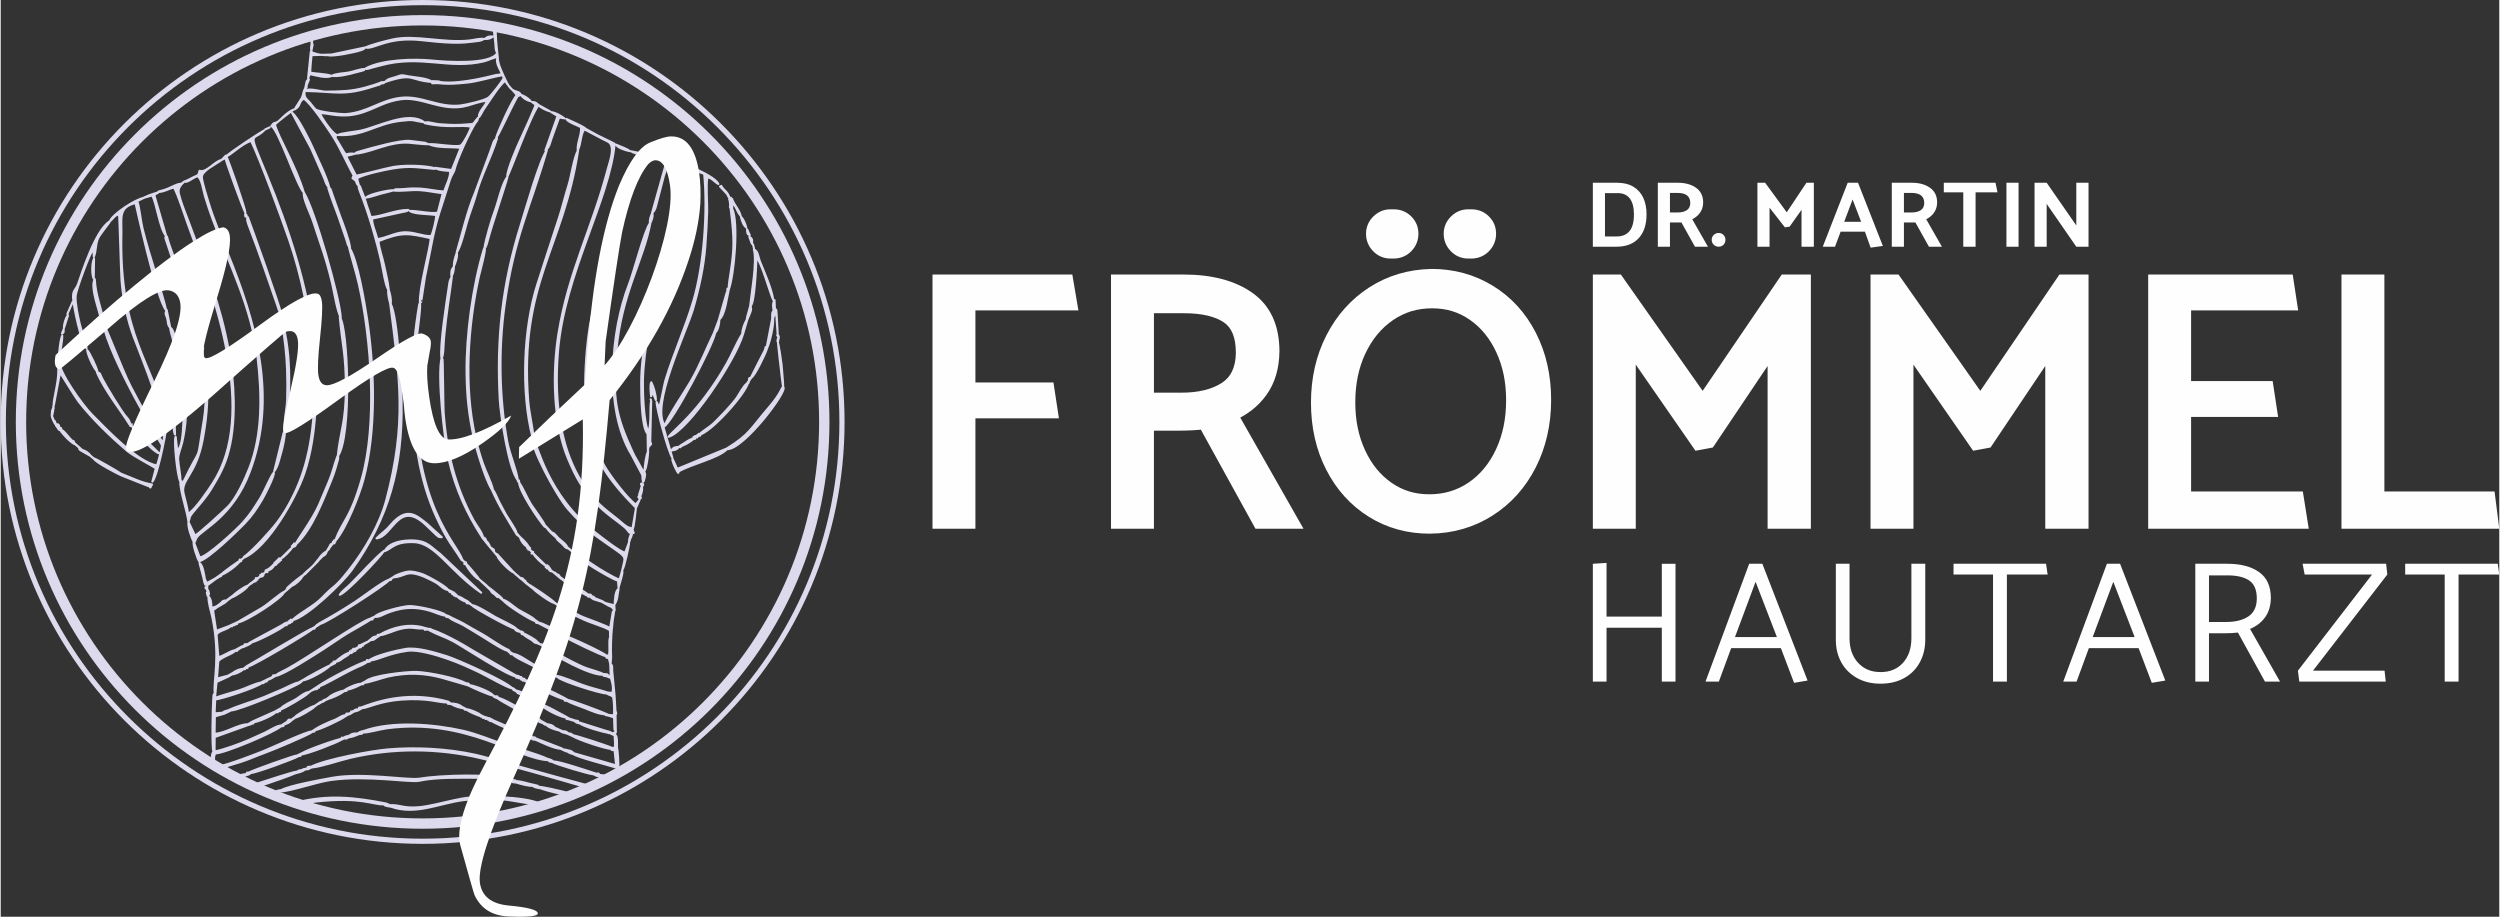
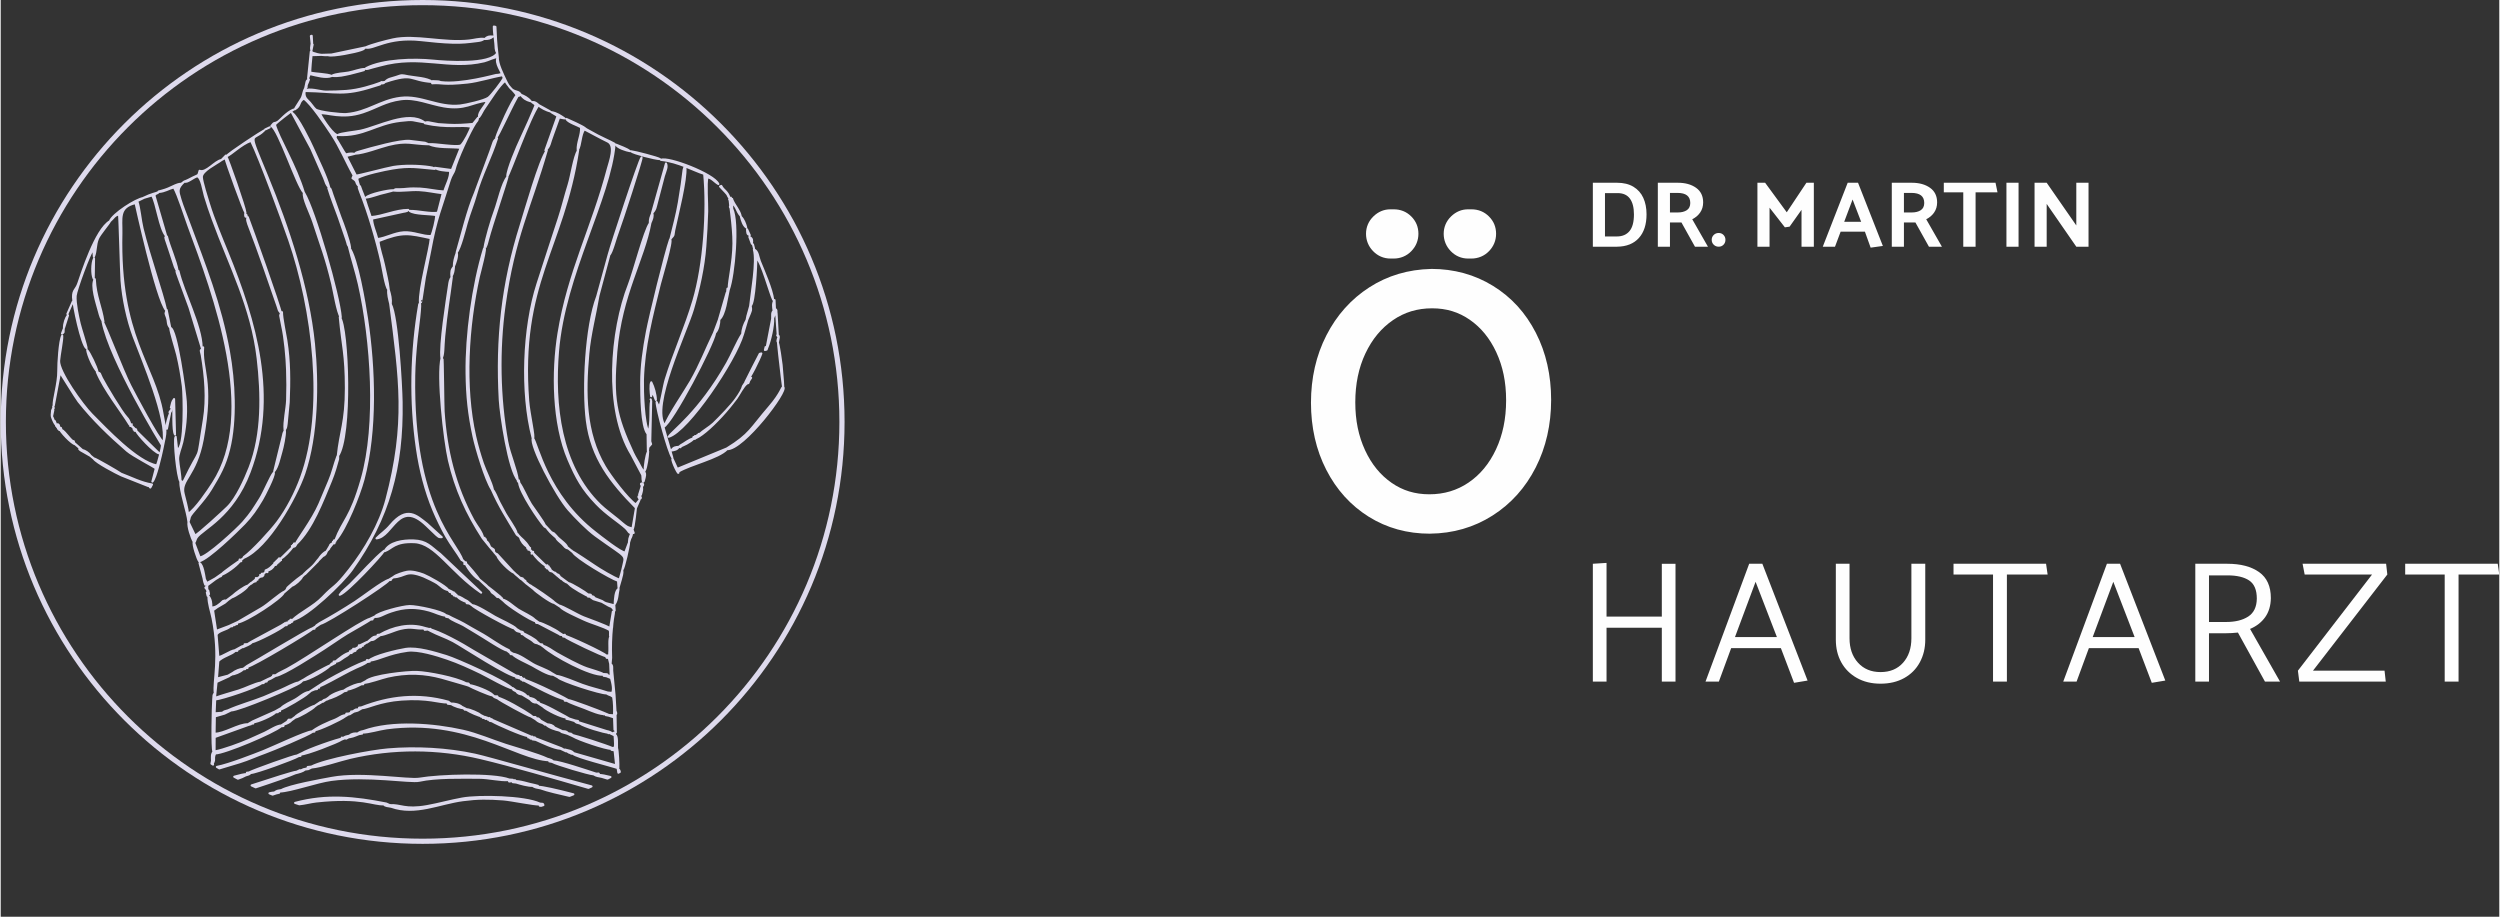
<svg xmlns="http://www.w3.org/2000/svg" xml:space="preserve" width="1069px" height="392px" style="shape-rendering:geometricPrecision; text-rendering:geometricPrecision; image-rendering:optimizeQuality; fill-rule:evenodd; clip-rule:evenodd" viewBox="0 0 1066985 391484">
  <rect x="0" y="0" width="1066985" height="391484" fill="#333333" stroke="none" />
  <defs>
    <style type="text/css">
   
    .str0 {stroke:#DEDAED;stroke-width:898.05;stroke-linecap:round;stroke-linejoin:round}
    .fil1 {fill:#DEDAED}
    .fil0 {fill:#FEFEFE;fill-rule:nonzero}
    .fil2 {fill:#DEDAED;fill-rule:nonzero}
   
  </style>
  </defs>
  <g id="Ebene_x0020_1">
    <g id="_412963000">
-       <path class="fil0" d="M456396 132558l-40162 0 0 30775 30554 0 2773 0 420 2751 1351 8859 566 3711 -3758 0 -31904 0 0 43916 0 3230 -3230 0 -11862 0 -3232 0 0 -3230 0 -102102 0 -3232 3232 0 53753 0 2721 0 458 2701 1501 8859 638 3761 -3817 0zm36069 51351l0 38661 0 3230 -3232 0 -11862 0 -3232 0 0 -3230 0 -102102 0 -3232 3232 0 27777 0c6007,0 11445,640 16312,1916 4970,1302 9310,3266 13021,5884 7724,5451 11586,13840 11586,25160l-13 38c-110,7288 -1965,13434 -5560,18435 -1784,2483 -3889,4665 -6311,6543 -1498,1162 -3115,2207 -4847,3135l24261 42631 2742 4821 -5545 0 -13063 0 -1902 0 -925 -1678 -22392 -40623c-1124,101 -2257,183 -3394,246 -1929,108 -3755,164 -5470,164l-11183 0zm22876 -49132c-2877,-679 -6225,-1018 -10041,-1018l-12834 0 0 33929 11632 0c3714,0 7030,-361 9947,-1082 2843,-701 5326,-1743 7444,-3118 1923,-1248 3375,-2896 4350,-4936 1031,-2156 1571,-4792 1617,-7903l-12 0c0,-3341 -462,-6110 -1386,-8304 -851,-2021 -2113,-3593 -3782,-4712 -1868,-1253 -4181,-2205 -6935,-2856zm254432 91024l-12012 0 -3232 0 0 -3230 0 -66288 -22622 33696 -759 1128 -1336 249 -4053 751 -2042 377 -1189 -1716 -24298 -35058 0 66862 0 3230 -3232 0 -11862 0 -3230 0 0 -3230 0 -102102 0 -3232 3230 0 7057 0 1671 0 968 1377 33959 48294 32812 -48245 969 -1426 1695 0 7507 0 3232 0 0 3232 0 102102 0 3230 -3232 0zm118573 0l-12012 0 -3232 0 0 -3230 0 -66288 -22622 33696 -758 1128 -1336 249 -4054 751 -2042 377 -1188 -1716 -24299 -35058 0 66862 0 3230 -3230 0 -11863 0 -3230 0 0 -3230 0 -102102 0 -3232 3230 0 7058 0 1670 0 968 1377 33959 48294 32812 -48245 970 -1426 1694 0 7507 0 3232 0 0 3232 0 102102 0 3230 -3232 0zm47030 -47748l0 31827 44967 0 2747 0 434 2726 1500 9460 592 3735 -3771 0 -61561 0 -3232 0 0 -3230 0 -102102 0 -3232 3232 0 55706 0 2773 0 420 2752 1351 8859 566 3710 -3758 0 -41964 0 0 30175 32054 0 2773 0 421 2751 1352 8859 566 3710 -3760 0 -33406 0zm67444 -60816l11863 0 3230 0 0 3232 0 89411 44215 0 2834 0 359 2827 1201 9459 461 3635 -3653 0 -60511 0 -3230 0 0 -3230 0 -102102 0 -3232 3230 0z" />
      <g>
        <path class="fil0" d="M594825 89384c2992,0 5507,1017 7539,3049 2032,2032 3049,4496 3049,7389 0,1413 -255,2752 -765,4007 -502,1241 -1253,2378 -2246,3407 -1011,1047 -2167,1841 -3463,2377 -1281,530 -2654,797 -4114,797l-601 0 -751 0c-1427,0 -2774,-270 -4039,-810 -1250,-533 -2381,-1321 -3388,-2364 -994,-1030 -1743,-2167 -2246,-3407 -510,-1255 -765,-2594 -765,-4007 0,-1427 271,-2775 810,-4040 533,-1250 1322,-2382 2364,-3387 2079,-2007 4502,-3011 7265,-3011l751 0 601 0z" />
        <path class="fil0" d="M627995 89384c2992,0 5507,1017 7539,3049 2033,2032 3049,4496 3049,7389 0,1413 -255,2752 -765,4007 -502,1241 -1253,2378 -2246,3407 -1010,1047 -2166,1841 -3461,2377 -1282,530 -2654,797 -4115,797l-600 0 -752 0c-1426,0 -2774,-270 -4039,-810 -1250,-533 -2381,-1321 -3387,-2364 -994,-1030 -1743,-2167 -2246,-3407 -510,-1255 -765,-2594 -765,-4007 0,-1427 271,-2775 810,-4040 533,-1250 1322,-2382 2364,-3387 2079,-2007 4502,-3011 7263,-3011l752 0 600 0z" />
      </g>
      <path class="fil0" d="M582794 150898c-2892,6111 -4339,13085 -4339,20920 0,3870 350,7504 1050,10899 697,3381 1748,6581 3150,9598 1390,2986 3030,5638 4922,7954 1859,2276 3987,4246 6382,5912 2368,1645 4874,2874 7518,3681 2659,812 5520,1219 8582,1219 3148,0 6113,-417 8896,-1250 2788,-836 5405,-2082 7842,-3737 2474,-1679 4686,-3694 6633,-6039 1961,-2362 3661,-5072 5095,-8126 1441,-3067 2524,-6350 3252,-9842 725,-3485 1088,-7208 1088,-11168 0,-3869 -351,-7503 -1050,-10899 -697,-3380 -1749,-6581 -3151,-9598 -1388,-2984 -3029,-5637 -4919,-7950 -1859,-2276 -3988,-4249 -6383,-5914 -2369,-1645 -4874,-2874 -7518,-3682 -2659,-811 -5521,-1217 -8582,-1217 -3163,0 -6125,420 -8882,1255 -2765,840 -5378,2105 -7831,3794 -2493,1715 -4713,3745 -6659,6090 -1953,2354 -3653,5056 -5094,8102zm14155 -33935c4388,-1303 9039,-2009 13947,-2115l62 -13c4812,0 9425,605 13834,1815 4407,1209 8569,3022 12482,5434 3922,2417 7410,5299 10455,8638 3029,3322 5643,7125 7836,11405 2178,4251 3810,8772 4894,13558 1084,4790 1628,9821 1628,15084 0,5266 -549,10313 -1646,15140 -1103,4853 -2751,9431 -4938,13726 -2202,4325 -4847,8206 -7930,11637 -3090,3438 -6612,6412 -10560,8919 -3945,2506 -8153,4405 -12621,5697 -4433,1281 -9102,1950 -14008,2002l-25 13c-9721,0 -18449,-2416 -26180,-7248 -3842,-2402 -7287,-5288 -10329,-8653 -3016,-3335 -5616,-7135 -7797,-11392 -2179,-4250 -3811,-8771 -4896,-13558 -1084,-4790 -1628,-9820 -1628,-15083 0,-5266 550,-10308 1648,-15121 1096,-4813 2748,-9372 4950,-13671 2204,-4302 4833,-8159 7881,-11566 3069,-3431 6548,-6401 10435,-8902 3907,-2515 8077,-4431 12507,-5747z" />
      <path class="fil0" d="M1026800 245337l16872 0 0 45732 5921 0 0 -45732 17392 0 -667 -4589 -39518 0 0 4589zm-7628 0l-519 -4589 -35670 0 887 4589 28787 0 -31673 41071 594 4661 36926 0 -519 -4661 -30562 0 31748 -41071zm-68238 370c3996,0 7080,727 9250,2183 2171,1456 3256,4033 3256,7732 -51,3553 -1269,6106 -3664,7661 -2392,1553 -5536,2329 -9434,2329l-7328 0 0 -19904 7920 0zm-7920 45362l0 -20647 7104 0c1728,0 3480,-99 5255,-295l11545 20942 6438 0 -12803 -22496c2712,-1135 4860,-2800 6440,-4993 1577,-2198 2392,-4924 2440,-8179 0,-5032 -1677,-8732 -5031,-11101 -3354,-2368 -7869,-3552 -13541,-3552l-13691 0 0 50321 5844 0zm-40855 -42624l9103 23606 -17908 0 8805 -23606zm-15688 42624l5254 -14282 21240 0 5623 14800 5773 -962 -19315 -49878 -5624 0 -18648 50321 5698 0zm-52548 -45732l16872 0 0 45732 5921 0 0 -45732 17389 0 -666 -4589 -39517 0 0 4589zm-50255 27897c0,3602 779,6810 2332,9620 1553,2813 3773,5032 6661,6661 2886,1629 6253,2443 10101,2443 3848,0 7213,-804 10100,-2405 2886,-1604 5108,-3836 6659,-6699 1557,-2860 2332,-6067 2332,-9620l0 -32487 -5921 0 0 31822c0,4291 -1183,7769 -3551,10434 -2369,2665 -5576,3996 -9619,3996 -3996,0 -7203,-1332 -9620,-3996 -2417,-2665 -3626,-6143 -3626,-10434l0 -31822 -5848 0 0 32487zm-34270 -24789l9103 23606 -17908 0 8805 -23606zm-15688 42624l5254 -14282 21240 0 5623 14800 5773 -962 -19315 -49878 -5624 0 -18648 50321 5698 0zm-24355 -50321l0 22570 -23607 0 0 -22940 -5846 370 0 50321 5846 0 0 -23015 23607 0 0 23015 5847 0 0 -50321 -5847 0z" />
      <path class="fil0" d="M886356 105352l5221 0 0 -27308 -5221 0 0 18232 -12650 -18232 -5180 0 0 27308 5180 0 0 -18272 12650 18272zm-29837 -27308l0 27308 5180 0 0 -27308 -5180 0zm-26745 4097l8312 0 0 23211 5260 0 0 -23211 9358 0 -844 -4097 -22086 0 0 4097zm-13815 240c3641,0 5461,1432 5461,4297 0,1393 -489,2416 -1466,3072 -977,655 -2282,983 -3915,983l-3294 0 0 -8352 3214 0zm-3214 22971l0 -10361 4900 0 5782 10361 5543 0 -6707 -11727c1419,-695 2550,-1659 3394,-2892 843,-1230 1265,-2662 1265,-4296 0,-2731 -1010,-4813 -3032,-6245 -2020,-1432 -4610,-2148 -7770,-2148l-8554 0 0 27308 5180 0zm-21926 -20159l3655 9517 -7229 0 3575 -9517zm-7510 20159l2410 -6425 10361 0 2449 6827 5221 -724 -10602 -26986 -4417 0 -10641 27308 5220 0zm-14296 0l5261 0 0 -27308 -3173 0 -8392 12609 -9237 -12609 -3293 0 0 27308 5180 0 0 -16666 6547 8392 2007 -280 5101 -7188 0 15742zm-35380 0c831,0 1520,-282 2068,-844 549,-562 824,-1258 824,-2088 0,-830 -275,-1526 -824,-2088 -548,-562 -1237,-843 -2068,-843 -829,0 -1532,280 -2107,843 -576,562 -864,1259 -864,2088 0,831 288,1526 864,2088 575,562 1279,844 2107,844zm-17589 -22971c3641,0 5461,1432 5461,4297 0,1393 -489,2416 -1465,3072 -978,655 -2283,983 -3916,983l-3293 0 0 -8352 3213 0zm-3213 22971l0 -10361 4899 0 5782 10361 5543 0 -6707 -11727c1420,-695 2552,-1659 3394,-2892 844,-1230 1265,-2662 1265,-4296 0,-2731 -1010,-4813 -3032,-6245 -2020,-1432 -4610,-2148 -7770,-2148l-8553 0 0 27308 5180 0zm-22368 -22890c2356,0 4110,783 5261,2349 1150,1566 1727,3808 1727,6726 0,3266 -636,5656 -1908,7168 -1272,1513 -3058,2269 -5361,2269l-5100 0 0 -18511 5381 0zm-202 22890c4016,-54 7116,-1292 9298,-3716 2181,-2422 3272,-5789 3272,-10099 0,-2676 -461,-5026 -1385,-7048 -923,-2021 -2329,-3600 -4216,-4739 -1888,-1137 -4210,-1707 -6969,-1707l-10359 0 0 27308 10359 0z" />
    </g>
    <g id="_412931728">
      <g>
-         <path class="fil1 str0" d="M210584 11345c225,40 448,87 673,128 75,2979 349,7530 807,11154 -923,-1384 -615,-2295 -833,-4088 -486,-3979 -648,-5505 -647,-7194zm53784 318290l-601 337 -266 -1578c747,660 536,6 862,1219l6 22zm-3992 2183c-417,222 -834,444 -1254,662l-2410 -732c-1062,-817 478,-359 -1686,-935 -1225,-326 -1042,-99 -1797,-140 -2032,-92 -15923,-4262 -17767,-5323l-1227 -687c-13816,-478 -35244,-18217 -69440,-13648 -3148,422 -7756,1897 -10504,1833l-1355 665c-1755,701 -3247,1420 -5034,1341l283 249 793 -955c986,-923 2211,-1025 3485,-878 817,-130 -66,397 1283,-249 879,-425 358,-145 1162,-826 12237,-4404 30041,-2920 42504,-125 5950,1335 12436,4134 18274,6031 4958,1609 13398,3892 17802,5947 854,688 242,402 1184,792 401,166 807,200 1208,297 3050,91 14623,4042 18364,5247l1166 593c992,-107 3030,352 4965,841zm-8082 4014c-437,204 -871,414 -1311,613 -14329,-4152 -32945,-9592 -45989,-12689 -18329,-4355 -37447,-4451 -55855,-110 -4537,1069 -12309,3763 -16399,4104l-72 -370c6064,-3087 25600,-6742 32700,-7346 12049,-1022 25339,-310 37163,2255 5598,1212 32852,9092 49763,13544zm-7757 3371c-548,222 -1094,449 -1645,666 -3716,-847 -9549,-2172 -12372,-3223 -899,-684 202,-448 -1639,-968 -1721,-486 -938,-115 -1770,-97 -1782,90 -5275,-876 -6969,-1418 -388,-1272 -515,-1124 -1579,-618l339 39c2843,-284 6292,1164 9275,1679l1216 745c1641,-128 8480,1450 15144,3194zm-12794 4602l-979 306c-1197,-126 -376,20 -694,-582l130 -367c1461,250 1250,-172 1544,642zm-104228 -356c-599,-193 -1197,-383 -1791,-582 13604,-3615 25330,-2396 38919,283l-1060 317c-4282,319 -9478,-3352 -28913,-1204 -2278,252 -4811,988 -7155,1187zm-11412 -4131l-1335 -547c945,-214 1709,-338 2139,-326 613,-75 160,233 1246,-119 1663,-537 510,-42 1669,-912 3562,-1988 17108,-4405 21632,-5234 12993,-2375 32639,1155 37320,355 8673,-1483 31484,-2212 38408,367l-356 219c-3315,311 -8467,-992 -12494,-994 -7705,-2 -18293,-329 -25606,1279 -3785,834 -22102,-2451 -37585,-357 -6218,843 -17246,4833 -22035,4960l-1489 807c-409,131 -925,303 -1513,502zm-7224 -3104c-581,-265 -1159,-537 -1735,-810 8316,-2732 18080,-5861 19207,-5842 1324,161 474,365 1377,-638l632 138 852 -552 1747 -364 389 284 -1393 187c-1154,49 -462,-118 -1855,371 -84,28 -1127,460 -1130,462 -702,363 -559,289 -1213,780 -1975,922 -9533,3593 -16877,5982zm-7571 -3694c-526,-273 -1048,-550 -1570,-829 2332,-665 4434,-1163 5381,-1103l865 -679c1814,-1018 19493,-7339 20661,-7305 1564,-65 1217,170 2071,-996 2041,-1375 15490,-6163 17587,-6269l507 -41c-2067,-590 -685,-262 -1287,536 -1307,1039 -15216,6453 -17493,6372l-791 647c-2007,1269 -18550,7278 -20510,7241 -1391,-324 -1638,418 -2224,1055 -916,530 -2008,977 -3197,1369zm-7936 -4392l-1052 -622c5129,-969 15980,-5222 19954,-6798 3817,-1512 18088,-8256 20686,-8387 2145,-534 1029,-368 1688,-1121 1683,-1057 4191,-2232 6020,-3002 1584,-665 2027,-707 3413,-1486 1536,-865 1820,-1170 3476,-1347l930 -641 1147 -282 830 -700c1339,-940 1104,-786 2561,-820l897 -787c12066,-4718 24227,-6094 37269,-2474l-449 311c-3636,113 -8108,-2040 -19530,-1234 -9546,674 -14461,3600 -16976,3704l-1793 1029 -1659 442c-2119,491 -1054,280 -1800,1129l-185 -137c-2031,457 -998,206 -1790,1063 -1486,1243 -11051,5769 -13005,5884l-832 625c-1624,1384 -17451,7970 -20302,8971 -3600,1267 -7031,2898 -10761,4047 -2745,845 -5853,1727 -8735,2632zm-2711 -1620l-662 -414c81,-442 159,-841 232,-1171l343 1062 87 523zm41799 -311117l342 -101c75,1302 324,4688 143,5028l-484 -4926zm27391 247854l-2068 968c-3978,982 -26778,16764 -35559,21521 -1761,951 -3062,1378 -4872,2669l-1043 633 -1923 837c-1061,1010 193,410 -1894,1275 -686,285 -998,270 -1483,370 -2266,309 -6618,2506 -9349,3355 -3249,1009 -6960,2014 -10127,3150 285,1212 232,369 -773,707 -235,3128 -634,20856 104,22272l334 1274c-523,-871 -397,-51 389,-532 4007,-25 25013,-8900 28241,-11637l938 -735c1188,-124 2730,-935 3511,-1846l1507 -1075c1544,-273 7335,-3604 8374,-4838l1512 -1110 -27 185 1921 -1176 54 170c1018,-1003 -455,-411 1813,-1216 1662,-134 5795,-2107 7084,-3247l1216 -725c1956,-79 5096,-1645 6197,-2277l943 -614c2113,61 7764,-2078 10484,-2691 3811,-856 7846,-1315 11797,-1200 8392,246 13847,2612 21591,4715l-139 -675c-4166,-2309 -16012,-4618 -20946,-4803 -4057,-154 -19184,1463 -21761,3972 -1006,897 304,537 -2039,1072 -1965,108 -3938,1044 -5867,2012 -618,747 501,403 -1507,952 -1458,144 -5369,1684 -6401,2916 -668,883 646,431 -1507,1041l-468 -9 -1360 1016 -123 -205 -2493 1690c-1282,153 -7976,3953 -8379,4750l-1575 1157 -1220 38 -667 891c-1159,1242 -674,930 -2449,1562 -1868,-9 -5108,2181 -7071,3108 -2385,1120 -4424,2018 -6818,3072 -3437,1514 -10843,4256 -14635,4938l33 -6167 14267 -5124 1193 -754 165 152 918 -606c1901,-38 8213,-2858 9461,-4238l1035 -695 -46 214 992 -675c1547,-262 10838,-5803 11857,-6924l1306 -1098 1657 -667 932 -771 58 151 885 -654c1319,-230 8658,-4369 10382,-5267 2144,-1121 3103,-1671 5311,-2684 1384,-634 3659,-1478 4672,-2401 546,-712 -897,-1161 1084,-579l1246 -418 -1536 487c-2746,99 -18462,8468 -21246,10550l-4192 2734c-2257,194 -4243,2382 -6229,3395 -1245,636 -4963,2445 -5702,3448 -1161,1314 -635,898 -2520,1427l-9679 4317c-1373,1433 -117,653 -2073,1229 -3821,-197 -10186,4154 -14232,4014l120 -7386 4107 -1189 -839 -368 -3375 255 258 -5930c3047,-292 17598,-5138 19835,-6957l906 -659 85 152 1196 -699 1768 -766c998,-933 -499,-508 1941,-1113 3477,-443 17006,-9262 20787,-11669 3315,-2108 6448,-4414 9828,-6482 1711,-1045 9246,-5237 9945,-5916l938 -675 48 125 826 -595c2431,70 3160,-1012 7052,-2322 5737,-1929 10451,-1993 16299,-394 2181,598 5125,2130 7116,2177l-159 -270c-1392,-1569 -12181,-3849 -15321,-3824 -3090,22 -13754,2831 -14828,4430zm-134538 -104122c226,106 6693,10772 7930,12330 6181,7793 13136,14465 20641,20982 2550,2217 11577,6811 12358,7589l-1465 5613c1465,-1358 3735,-11447 4247,-13899 1884,-9025 1554,-6172 27,-15274 -3474,-20668 -18587,-32699 -17521,-76872 151,-6217 -1480,-11129 6031,-12887 90,148 8975,41066 13090,45814 -1655,-7665 -7257,-23325 -10081,-34941 -887,-3646 -1196,-8561 -2263,-11711l2651 -1287c-3140,323 -13292,6926 -14295,9892 1452,-1184 2035,-2754 3857,-2854 242,623 820,24547 1088,28217 552,7576 2526,16820 5179,23949 3906,10501 14507,34883 12725,45179 -2111,-1305 -12305,-20675 -14120,-24179 -3321,-6411 -10865,-26343 -11897,-27446 3115,16392 25335,52719 25339,52742 190,847 -1653,7758 -2147,8711 -8582,-1641 -21559,-15565 -27748,-21755 -3986,-3986 -14305,-18375 -14007,-22973 166,-2534 1520,-8917 1332,-10699 -1130,2093 -1715,11867 -1672,15019 73,5433 -2342,12785 -1920,14782l2642 -14041zm43876 -77705c0,-54 53,-152 101,-126l-101 126zm-1748 364l58 184 434 -125c-2189,965 -3183,774 -7299,2787l4001 -1186c1979,3201 3276,14421 6016,17320l-5055 -17387c1392,-1414 1001,-316 1902,-1410 2602,-141 4034,-1322 6458,-1953 1968,3547 4569,11978 6154,16257 11071,29840 29864,80146 10523,110005 -2250,3473 -7356,11097 -10635,13206 -159,-2137 -1316,-6349 -1880,-8599 -1499,-5988 5259,-7651 8159,-23257 4665,-25107 -759,-30154 173,-39282 -1520,1998 -998,830 -570,3387 1492,8936 2357,18517 886,27475 -3418,20818 -363,9055 -8839,26799 -1357,-794 -379,-490 -1196,-362 -157,4232 2992,12719 3459,17301l318 -1160c81,-362 153,-695 270,-1051 530,-1599 5919,-6684 9039,-11849 3622,-5993 5953,-10021 7689,-16982 3116,-12495 2214,-29150 -46,-41761 -3662,-20410 -10324,-36833 -17348,-55800 -1113,-3002 -2368,-5967 -3311,-9026 -1161,-3768 -1514,-4877 1617,-7801 -2456,2075 -288,-178 -5506,2364 -2035,992 -3267,1344 -5473,1905zm181789 -26577c3380,1714 6442,3527 9982,5220 3577,1709 853,8592 66,11593 -6667,25402 -16813,43983 -21074,70344 -2655,16432 -2396,38448 4251,53954 3406,7942 5896,12501 11923,18795 4329,4520 9342,7553 12415,10325 1631,1470 1196,2603 3503,2132 -846,-2844 -781,-1589 -2766,-2601 -988,-502 -3035,-2375 -4040,-3191 -2251,-1831 -5480,-4218 -7459,-6135 -17195,-16687 -19920,-42953 -18058,-65604 2714,-33050 22130,-65059 24185,-88623 -1857,-1108 -6205,-2824 -10422,-5321 -1150,-682 -1600,-778 -2362,-1438 -877,-758 -6223,-3187 -7818,-3866 720,1413 4635,2618 6264,3552 316,3156 -1663,6478 -1423,9826 1401,-2301 1111,-6740 2832,-8962zm-83726 68373l207 210c-350,-3701 -1319,-7008 -2042,-10665 -622,-3136 -2178,-7195 -2337,-10171 10504,-4165 12837,-3254 22336,-1258 -277,4609 -5115,21820 -4634,27700 734,-940 225,435 612,-1154l1491 -9834c719,-3722 1571,-7494 2245,-11175 2631,-14368 4808,-18560 8444,-30497 550,-1804 1724,-3263 1892,-4046 895,-4186 6698,-16731 8998,-20157 841,-1250 874,-740 1103,-2220l-2127 2618c-3497,312 -7039,582 -10636,355 -5803,-368 -2794,-37 -7768,-940 -368,-66 -785,-191 -1141,-154 -1324,132 -722,251 -1014,429 9711,2217 15716,535 19820,1493 -456,1685 -3004,6753 -4418,8000 -1869,930 -11101,-813 -13584,-539 3203,1646 9625,1096 13494,1546l-3820 9510 -7200 -973c1382,995 4467,1232 6453,1313 382,2655 -1910,6476 -2451,8807 -3437,-148 -7005,-1061 -10329,-1235 -1875,-98 -3829,-105 -5685,80 -1032,105 -1584,163 -2674,178 -2414,38 -1890,-214 -2999,559 3630,354 7153,-367 10939,-180 3374,164 6739,956 10113,1321l-2125 8306c-2817,649 -8507,-825 -12005,-741 2156,1486 8296,1189 11321,1778 11,1952 -1298,7197 -2127,8955 -3696,207 -7537,-1859 -11777,-1585 -3982,257 -7452,2428 -11233,2884 -580,-2484 -2361,-6338 -2255,-8742l13259 -2907c231,-45 689,-98 876,-154 1880,-585 222,75 1305,-653 -5432,6 -10569,2658 -15995,3085 -649,-2187 -1524,-4242 -2150,-6448 -714,-2526 -1642,-4247 -2468,-6745 -218,524 -1109,-535 154,2593 3491,8647 7074,21070 9050,29948 488,2193 1769,10504 2883,11506zm139615 18498l-579 227c-3312,6812 -5894,13602 -9844,20484 -2616,4559 -9802,14996 -11094,18960 -6352,-8066 9164,-39942 12023,-49705 2478,-8469 4635,-18062 5262,-26859 365,-5115 660,-9862 798,-15005 80,-3051 -602,-12229 133,-14442 1716,98 3122,1995 4642,2845 -1822,-4217 -21460,-11756 -24504,-10319 7692,852 13884,4588 18464,5974 1529,15742 -74,38924 -4595,54119 -3420,11508 -8448,22567 -11828,33614 -869,2837 -1996,10231 -2798,11922l-1105 -2209c62,3242 4991,21240 6692,23716l-3780 -13046c3830,-1841 21237,-35058 22112,-40277zm-90311 -108760c-579,1404 -5287,7525 -6548,8423 -1787,1273 -9709,3072 -12055,3325 -9389,999 -16665,-4376 -25484,-3282 -8717,1082 -14040,6214 -23191,6938 -2107,166 -11529,-825 -13065,-1971 -891,-666 -1950,-2640 -3500,-4020 -1714,-1523 -1527,-3935 -292,-5596 -1457,865 -1311,3373 -2232,4940 -807,1373 -2193,3346 -2866,4626 2766,-1575 1377,-3140 3882,-4609 3266,2376 9240,11333 11652,14966 3999,6020 6201,11778 9628,17831l-506 1204c2567,1651 872,1603 2846,3513l-217 -900c-34,-118 -92,-296 -132,-440 -38,-145 -103,-277 -139,-435 -394,-1620 -232,-671 -262,-1815 3272,-1729 11494,-3473 14949,-4047 7684,-1278 10662,-449 18046,148 -804,-593 -1167,-607 -2203,-761 -4707,-701 -10976,-780 -15466,-44 -2909,477 -14934,3761 -15948,3689l-4251 -8372 3653 -907c-5219,-895 -2132,3078 -7195,-5316 -946,-1570 -1182,-1419 -568,-2831 -2436,-1161 -6854,-8365 -7034,-9167 3047,-514 9280,2587 18356,-447 6062,-2027 9473,-4654 16242,-5582 6240,-853 12224,2027 18348,3056 9163,1539 11968,-1763 18337,-2423 -247,2119 -3800,4724 -3285,6931 981,-1267 1293,-2415 2501,-4091 1983,-2752 6068,-9539 8674,-11374 620,1262 1273,1986 2132,2959 1212,1378 1670,1685 2750,3226 -1971,2070 -7777,14820 -8775,18138 952,-827 6121,-12363 8488,-16547 1382,-2447 51,-526 2057,-1787 -1544,-2602 -3493,319 -6496,-6147 -1163,-2506 -3500,-7026 -3372,-9835 -1399,2471 1822,6196 2543,8831zm-110802 204707l-1406 1154 1406 -1154zm-1972 1776c846,-206 738,77 592,-665l1160 -933c10313,-4339 22265,-25597 25829,-35955 5584,-16236 5874,-38406 4158,-55375 -2417,-23939 -10837,-49388 -20064,-71819 -8481,-20619 -6399,-14194 -1293,-19321 -658,268 -15295,9701 -16064,11065 2205,-867 6311,-5183 10546,-6681 3756,7550 13236,33514 16335,42485 10059,29111 15697,72240 5036,101316 -2381,6491 -5955,13497 -10114,19029 -2813,3741 -10658,12324 -14330,14930l-39 326 -1160 933c-902,-299 -592,-379 -592,665zm64297 -110078c4193,32467 7002,50952 -1583,83499 -2779,10543 -9187,21539 -15886,30052 -6680,8493 -5719,5814 -11404,11763 -3828,4007 -9413,6388 -12993,9846l95 -11c-1056,-316 -781,-502 -781,610 953,-117 798,184 781,-610 6273,-1407 21387,-15961 25368,-21534 15833,-22183 21691,-43743 21261,-71605 -113,-7237 -1760,-36655 -4630,-41865l-229 -144zm-81407 -56782c-562,2390 -646,1722 -2788,2836 -1282,666 -2541,1367 -3716,1737 1217,685 3674,-1715 5480,-2238 1873,425 2621,6145 3308,8444 1051,3521 2106,6596 3365,10042 7280,19937 16612,37330 19178,59355 1752,15049 2132,32210 -3484,46595 -1943,4978 -5578,13081 -9355,16805 -1684,1661 -12853,12005 -13959,12163l-2763 -5734c-349,1921 1266,6699 2253,8441 576,667 501,-771 1278,-1902 2448,-3570 15310,-8729 22556,-27854 12126,-32005 2556,-64319 -9465,-93827 -2698,-6619 -5827,-14020 -7906,-20805 -706,-2302 -2983,-9405 -3016,-11392 -44,-2675 6117,-5549 8420,-7272 -2847,414 -6550,5709 -9387,4606zm135992 132155l-66 144 666 1078c-309,-1644 0,-1051 -666,-1078 -555,-4733 -3576,-11299 -4569,-16753 -3395,-18663 -3725,-39223 -1143,-57903 4059,-29360 10800,-41402 18074,-66412 -3050,4031 -9175,25755 -11114,31906 -7897,25045 -10414,48542 -8972,74678 344,6273 3894,30257 7790,34340zm463 1042l-582 -803 582 803zm56080 -111007l-264 230c-2354,3331 -6831,20785 -8938,26155 -7658,19528 -10654,53351 1121,72607l4596 8692c184,633 11,3697 576,2706 1434,-4762 190,-2981 -1517,-6555 -948,-1985 -2040,-3447 -2976,-5467 -7536,-16262 -8858,-23289 -7181,-43283 2053,-24467 11709,-39287 14582,-55084zm-50337 91753l128 177c970,447 -1585,-10415 -1999,-15843 -3847,-50462 14876,-64807 21333,-107080 -1775,2834 -2860,10938 -4082,14818 -1470,4678 -2605,9554 -4124,14153 -3065,9272 -6092,18674 -9112,27979 -6112,18831 -7134,46677 -2144,65797zm-87955 48593c-1500,620 -3322,2758 -3718,4194l-5474 5498c-1233,321 -5741,4154 -7012,5328l-503 487 325 334 -1425 1233c-2111,826 -7201,5550 -9943,7141 -874,508 -10362,6013 -10375,6029l-3434 1589 -5589 2105 -1352 -8846 2058 -1481 -80 82 1195 -745 -3575 2095 -350 -1130c159,-1728 -177,-3676 -1204,-4784 -8,3358 1143,6324 1756,9346 3443,16984 259,26945 962,32068l183 740 559 -5536 5417 -2478 746 -646c1648,-170 3968,-1058 5183,-2268l899 -662 90 164 920 -649c2159,-194 26692,-14841 27744,-16134l867 -739 119 146 708 -919 276 94 -1965 1192c-1861,433 -25016,14550 -27947,16068l-1580 1201c-1504,78 -3377,853 -4583,1822 -1088,1127 -84,773 -1934,1116l-4798 1242 585 -7490c1879,-1978 5892,-2865 7140,-4302l1016 -691 468 -2c818,-849 -178,-594 1776,-1039l199 111c374,-433 631,-1345 1626,-1113l-148 -157 -879 640 -1097 303c-1641,1586 -821,1056 -2964,1628 -2140,296 -5598,2962 -7116,2913l-767 -9599c1034,-1774 4270,-1945 5913,-3479l834 -621 152 144 893 -620 94 183 890 -689c3848,-383 19059,-10467 19867,-12739 1115,-1408 968,-560 1646,-2170l503 -487c744,-369 843,-239 1388,-375 1213,-324 3836,-2600 4370,-3876 853,-1559 2959,-2966 4405,-4382 2021,-1979 2218,-3289 4407,-4408 1083,-392 1352,-991 1768,-2115l968 -1003 -1101 1138zm3669 -4601c-829,-225 -596,-322 -424,557 -771,-127 -500,-260 -684,583 1005,0 897,296 684,-583l424 -557 238 -114c4376,-4966 10082,-19391 11828,-25953 5590,-21004 4728,-47420 1524,-68736 -943,-6280 -4210,-26091 -7673,-30462 1285,5255 2966,10305 4185,15670 5437,23923 7932,59958 1226,83310 -4917,17118 -7748,16911 -11327,26285zm131 -337l-685 858c882,0 556,184 685,-858zm54052 8402l1174 1170c-252,952 -489,766 425,766 107,-885 346,-702 -425,-766l-1174 -1170zm130 265c-2065,-7406 -21471,-22133 -20573,-78845 82,-5143 529,-10687 1065,-15813 181,-1761 2338,-17292 1091,-14633 -3481,20337 -3938,41513 -948,61896 1294,8828 3560,17855 7015,26099 1564,3734 3545,7793 5545,11292 2020,3537 4590,6747 6500,9981l304 22 1261 1212 -1261 -1212zm12544 -30198l539 277c-679,-3353 -3156,-7893 -4348,-11408 -1287,-3804 -2405,-7645 -3286,-11556 -4813,-21365 -3113,-46960 1569,-68172 214,-970 3811,-14218 2204,-11922 -4775,15679 -7623,36788 -7422,53146 119,9860 919,17470 2990,27090 1116,5187 5036,18302 7755,22544zm45551 -82743l-521 341c-4883,12854 -6144,39502 -4411,53078 2042,15983 10186,26192 20991,37178l1445 -3309 -1527 1877c-3558,-2348 -10947,-12264 -13247,-16178 -8587,-14623 -8563,-31366 -7058,-48202 767,-8579 2943,-16419 4329,-24785zm-71672 143153c3019,1600 6395,2648 9626,4376 4090,2187 23907,15368 27705,15269l1214 734 77 -181 758 434c942,-301 649,-415 649,638 3249,1688 14022,7472 17226,7869l997 705c1430,973 5857,2398 7732,3166 2555,1044 6491,2792 8794,2503l605 58c-2816,113 -660,147 -1744,-706 -850,-414 -13755,-5308 -14942,-5349 -2127,-338 -1004,-77 -1860,-1037 -2537,-1474 -15549,-7644 -17564,-7795l-622 -378 -983 -600c-1998,623 -547,150 -1094,-622 -54,-65 -16170,-9208 -18291,-10528 -4791,-2989 -14200,-8324 -19567,-9524l156 371c1995,-614 572,-169 1128,599zm78951 34257c793,1490 -127,1460 -620,1801l-2209 -140 -19 289 2249 753 191 5210c305,1604 25,379 552,1204l-144 -9117zm-52471 -6711l2184 1293c658,714 13088,7537 14277,7719l193 94 -628 -818c-2346,-1666 -11455,-7003 -13917,-7305l-909 -589 -252 156 -735 -618c-1398,-1644 -7900,-4084 -10170,-4331l-213 239c964,595 8905,4111 10171,4159zm17507 9220l-73 189 73 -189zm4636 2679c382,1252 -1631,-1094 -1671,-1140 -1024,-1071 -709,-1058 -2044,-863l-15 296c1085,1056 2301,1556 3730,1707zm6331 3015l653 71c-907,-120 -41,362 -1174,-183 -1336,-642 -495,-183 -1549,-1098 -788,-1063 -1821,-1221 -3076,-1347l-390 178c763,1055 4217,2322 5536,2379zm3483 1461l377 -189c-1063,-956 -1232,-836 -2478,-884l-258 372 2359 700zm2348 1072c2163,1387 14094,5484 16434,5358 784,26 952,581 451,-313 -1985,-948 -15979,-5556 -17638,-5618l-554 -125c2111,16 223,-250 1307,699zm388 7252l-388 224c1576,1479 16237,5063 19378,6191 115,-1393 -180,-7529 -557,-8634 -174,258 -910,887 -1028,1001l689 6421 -18094 -5202zm-1868 -158l609 -243 -609 243zm33368 -136228c550,-40 92,220 190,813 12,78 74,798 121,944 390,1235 82,522 818,1494l394 -17310c-656,2395 233,10203 -1200,13034 -2006,-3287 -2440,-17464 -2323,-21901 383,-14341 3868,-27422 7223,-41011 583,-2363 5628,-19022 4378,-19096 -2039,5796 -8593,32604 -9875,39348 -1394,7336 -2478,14762 -2454,22230 13,4284 32,18474 2727,21455zm-10803 58119c705,-577 2950,-10490 2900,-11840l-1652 4404c-1750,154 -10811,-7048 -12778,-8575 -20749,-16114 -24706,-38070 -26661,-40324 -1443,3021 9912,24566 15221,30581 2949,3341 8015,8523 11571,11105 14444,10495 12892,7368 11399,14648zm-59650 -13632l230 82 486 527 726 656c-167,-1003 150,-893 -726,-656 260,-943 450,-792 -486,-527 -184,-2306 -2917,-5453 -4120,-7671 -8003,-14764 -11662,-29782 -12782,-46537 -131,-1941 -279,-22993 -520,-23138l-269 146c-1971,7644 1103,35370 3076,43923 2859,12383 7580,22679 14385,33195zm12779 64226l-53 25c-2325,-2889 -23790,-12494 -28254,-13850 -4930,-1494 -12277,-3803 -17319,-3041 -3051,461 -14121,3018 -15756,5083l1536 -487 -1246 418c-1981,-582 -539,-133 -1084,579 1683,-181 1055,37 1084,-579 4279,-529 7936,-3088 16201,-4227 4595,-634 12556,1841 17004,3374 4952,1704 9485,3789 14197,6052 2751,1325 11612,6454 13690,6653 563,904 37,467 1570,1234l-1570 -1234zm92 -156l1551 1137 -1551 -1137zm-52424 50036l-836 85c1638,-238 530,-392 1366,561 10390,3670 20415,-1473 30648,-2819 6339,-833 10850,-805 17219,-319 3438,264 13388,2350 15433,2154l130 -367c-6489,-3017 -25870,-3441 -33078,-2153 -5118,915 -9934,2317 -14985,3223 -9579,1723 -11520,-750 -15896,-365zm150783 -201298l-344 -2c-2196,3353 -4357,8731 -6483,12488 -12000,21213 -23559,29049 -24920,31444 8236,-2451 28412,-32413 31748,-43929zm-241694 49392l-615 -5437c-925,1210 794,17523 2020,19118 222,-2173 -880,-7095 -981,-9526 -87,-2071 1305,-5118 1797,-7368 1269,-5794 1851,-11325 1486,-17261 -230,-3729 -3873,-31242 -6633,-31489 -80,1379 2422,9195 2977,11510 1063,4435 1817,8939 2411,13457 421,3200 1111,27141 -2463,26997zm69890 -56497c-651,-9085 -11096,-45617 -15704,-53188 -750,1979 2839,8918 3980,12474 3346,10428 5395,15170 8095,26569 732,3092 2202,12237 3629,14145zm-1288 59383c6046,-8341 4374,-55122 873,-59426 1147,12610 2598,15775 2605,30355 4,14608 -2462,18588 -3478,29071zm-59151 44851c3988,-1049 15924,-12617 19257,-16072 3333,-3455 5108,-6160 7562,-10249 991,-1650 5454,-10315 5022,-11567 -1345,1473 -4204,8526 -5920,11219 -2970,4661 -3504,5780 -7223,10068 -2224,2566 -15847,15247 -18526,14917l-2506 -6629c-516,1058 1584,7400 2334,8313zm82979 6689l-1914 1168c-2959,877 -11178,7336 -14540,9519 -4646,3021 -10072,6308 -15018,8986l-635 669 886 -348c2836,-476 28632,-17144 29249,-18642l862 -631 126 113 786 -652c5663,-358 5288,-3529 13177,-342 1169,473 4771,2255 5701,2900 1566,1088 2661,2553 4785,2867l750 658 -186 156 -794 -988c-864,-1479 -8449,-5679 -10436,-6442 -2008,-767 -4933,-1559 -7015,-1208 -1287,217 -5048,1368 -5783,2214zm53040 -41055l582 803c349,4055 8277,15797 10848,18719l368 -247c1569,1631 1519,2298 3650,3170l474 496 509 514 -41 759c461,1090 1493,1695 2528,2674 1345,1273 1201,1750 2750,2052l873 580 -1448 -1216c-422,-1514 -3521,-3265 -4661,-4849l-509 -514 -474 -496 -358 285c-1192,-1133 -2226,-2559 -3659,-3208l58 -707c-185,-948 -4847,-7247 -5843,-8801 -1537,-2398 -3663,-7474 -4926,-9030l-666 -1078 66 -144 -119 239zm23559 30472c1278,2414 16141,11243 19275,12207l202 2865 957 -3298 -487 -42c-2350,-706 -8807,-4608 -10740,-5958 -1344,-938 -9178,-6147 -9814,-6352l14 -128 593 706zm-88316 -206698c442,223 -1055,846 2720,-289 1082,-322 2028,-522 3133,-829 17627,-4886 29223,1866 44611,-1828 1661,-397 4680,-2032 5761,-1677l-199 -1860c-2964,5219 -22286,3807 -27517,3272 -8040,-821 -21322,-483 -28509,3210zm-31491 204678l496 -493 460 -520 510 -500 253 15c6785,-6425 11285,-18507 14804,-26980 838,-2021 1168,-3177 1806,-5097l1203 -4186c48,-2480 21,-361 -299,-1173 -1302,3467 -2054,7110 -3580,10621l-4113 9751c-2983,6877 -9709,15686 -10073,17049 -998,-311 -839,-489 -510,500 -935,-317 -728,-436 -460,520 -939,-269 -780,-443 -496,493l-4973 4970 4973 -4970zm-5569 5322c-851,-227 -685,-384 -495,476 -846,-203 -681,-368 -509,484 -824,-189 -668,-351 -491,470 -940,-178 -625,-311 -625,761 962,-158 810,136 625,-761 811,157 664,329 491,-470 853,185 700,362 509,-484 844,202 689,369 495,-476 918,219 772,414 528,-488 1685,-794 4027,-3467 5233,-5116l-5233 5116c-889,-232 -721,-408 -528,488zm-82311 -90362c41,-884 -2495,-8593 -2939,-10498 -740,-3167 -1973,-8805 -1737,-11937 183,-2398 6179,-18753 7530,-19923l263 3243c1052,-2499 595,-5026 1752,-7775 767,-1823 4838,-6546 5124,-7385 -6156,3546 -12128,22511 -13526,26569 -948,2755 -2304,2719 -2249,5867 58,3318 3705,20587 5782,21840zm84555 34875c643,-844 629,-913 878,-2629l876 -9243c369,-9088 434,-17216 -1015,-26428 -434,-2763 -1899,-9607 -1851,-12001 -522,838 -615,619 -754,1470l847 4372c1159,5125 1933,13569 2093,18755 143,4575 180,8246 22,12837 -137,3991 -1457,9200 -1096,12867zm94989 94163l798 -138 658 1275 45 -145 944 608c705,1268 6804,3921 8341,4788 2145,1210 6715,4037 9001,3996 -309,-72 -27,87 -534,-595 -2478,-1696 -6041,-2722 -8299,-4047 -2453,-1440 -5751,-3946 -8468,-4374l-2011 -1214 324 -293c-4258,-1926 -8264,-5181 -12601,-7504 -2260,-1213 -4478,-2561 -6692,-3818 -2091,-1186 -4833,-2289 -6477,-3249l237 573c803,1054 4628,2436 6111,3290 2566,1483 4269,2612 6214,3743 2864,1663 10625,6927 12410,7103zm-7388 -44280l1736 1202c296,1512 65,1295 1474,1996l-12 550c608,1942 5379,6708 7243,7352 1228,944 2055,1580 2850,2605l55 -110 735 -81c925,1888 412,-49 1682,2252l-25 -59c1690,989 2014,563 2988,2349 583,863 7438,5826 8911,5953 368,184 1105,494 1438,704 654,415 369,246 1019,876 1096,1481 7876,4429 9999,5438 3188,1517 8758,2997 11199,4562l305 2752 -216 -349 29 -3236c-2134,-1325 -8633,-3558 -11397,-4662 -2853,-1141 -8568,-4700 -10683,-5109l-1701 -1237c-379,-649 -9498,-7011 -10482,-7212l-1876 -1559c-212,-1084 193,-259 -643,-361l-838 -763 291 -338 -1418 -404c-1222,-985 -2025,-1651 -2827,-2688l-6627 -7223 -316 253 -1187 -1459 28 -791 -363 275 -1215 -1354c-365,-1004 -810,-2140 -1750,-2600l-726 -656 -486 -527 -230 -82 3034 3743zm52225 34587l-4 -489 4 489zm59208 -106620l-734 863 161 48c-641,2019 -178,779 -1052,1434 -1424,889 -3366,4784 -4375,6186 -2180,3032 -7097,8138 -9909,10850 -1534,1480 -4556,3170 -5631,4365 0,1028 298,909 -608,694l-658 414 -990 -79 278 304 -939 687c-2021,461 -3629,2015 -5483,2982 0,959 272,866 -577,590l-144 -60c1399,-61 5283,-2217 6159,-3299l643 -691 62 -514 859 -73 680 -385c5094,-811 20204,-17670 21206,-22543l1250 -1894c1551,-747 6012,-10146 6606,-12064l-706 169c-12,12 -5966,11629 -6099,12015zm-60615 -52772l299 62c1049,-740 2595,-7052 3781,-10115 1326,-3427 10213,-30723 9956,-31389 -1104,1168 -13052,37676 -14036,41442zm-95654 126665c3148,-1115 4173,-4222 12683,-3839 9022,408 15407,12708 28491,21567l-17512 -16533c-4028,-3008 -5585,-5599 -11493,-5763 -4275,-115 -10247,675 -12170,4567zm-8242 -215074c3459,956 9298,-4725 23723,-3164 4422,478 9002,977 13492,1103 4187,120 6378,-174 10358,-667 1533,-190 2080,-271 3061,-944 -2061,-227 -4015,433 -6308,691 -10784,1215 -23154,-2552 -32597,-467 -3043,672 -9068,2223 -11729,3448zm38971 87497c1454,-1537 3573,-9975 4292,-12566 1114,-4012 2935,-8337 4008,-12300 2150,-7928 6569,-16196 8930,-23849 -1692,1010 -1426,1803 -2772,5378l-6660 18015c-3034,7024 -5599,17725 -7798,25322zm27801 162382c863,-144 587,-280 587,680 988,956 1952,1445 3164,2158 1785,1048 1167,1592 3564,1736l2166 1583c3914,3539 19794,12270 25426,11802l-202 -298c-744,-608 -5426,-1899 -6955,-2438 -3668,-1298 -9378,-4468 -12861,-6399 -1958,-1087 -3860,-2788 -6074,-3242l-811 -627 -84 134c-1902,-777 -691,-197 -1398,-1201 -252,-788 -5146,-3473 -6199,-3657l-1214 -791 6 -138 121 359 763 339zm-102894 -136548c-391,-2800 -12258,-36059 -14113,-40886 -480,939 -383,1552 925,4905 3100,7936 8827,24418 11805,33149 705,2068 265,1477 1382,2832zm190458 57904l-21185 8732 -2028 -4374c-543,791 3151,8102 2463,5523 5431,-3227 17153,-5728 20827,-9597l-897 371 820 -655zm825 -68376l-28 641c2338,-6370 4246,-28799 1510,-34598 -2,-1 -1738,-462 -618,-1638l0 -1089c-497,-2062 -367,-593 812,-804l-114 71c-1096,0 -966,323 -765,-638 -857,198 -688,343 -430,-506l-5 115c-124,1407 1694,11748 1646,19319 -51,7994 -2138,16176 -2008,19127zm-904 1905l211 -279 -211 279zm-111812 115054c772,64 533,-119 425,766 920,2115 3992,5998 5906,6685 1716,1423 3908,3032 4745,4592 605,1223 605,813 1619,1663 1691,1414 556,1075 1923,1157l693 -25 -277 355 277 -355c-1451,-1077 -5195,-4453 -6362,-4838l-2636 -2489c-454,-854 -4988,-6342 -6097,-7204l-1261 -1212 -304 -22 174 -243 1174 1170zm16513 16458c1491,1841 11850,8526 13920,8799l57 110 -629 -830c-1306,-1410 -5094,-3067 -7089,-4312 -1996,-1242 -4596,-3953 -6883,-4332l71 -167 554 733zm24530 14572c-992,-338 -187,91 -804,-1005 -1209,-1083 -7160,-4046 -8642,-4246l-260 186 9706 5065zm-98896 -190952c-1164,-4734 -4922,-12158 -7142,-17188 -1038,-2352 -6332,-13266 -8785,-14799l8222 15313 5425 12377c907,2184 730,2843 2280,4297zm-13200 211300c-1564,101 -5686,2422 -7395,3100 -2501,986 -4872,2133 -7344,3128 -4540,1831 -10989,3638 -15314,5629 -656,678 190,862 -906,355 1531,-414 358,-433 2127,-303 3487,-15 27545,-10143 29777,-12002l-945 94zm133352 -2902l-1036 0 -768 191 1952 794c497,1899 1560,5539 19,6872l-734 7 2191 309 -998 -10383c0,8 81,705 -4,1025 -315,1194 -33,481 -621,1184zm-23244 34c52,-8 91,24 685,602 1314,1592 18482,7080 20759,6878l499 -349c-3976,-1319 -7190,-1933 -10984,-3331 -2714,-1002 -8654,-3585 -10958,-3801zm-121668 -234819c3104,1498 11013,25752 13870,28457 -3354,-11373 -10869,-23437 -12369,-29038 1177,-1354 6390,-5229 7974,-6407 -3057,1227 -5722,4639 -6767,5234 -1698,971 -1167,-203 -2708,1754zm44902 176105c7044,-715 9305,-17075 21325,-5506l4027 3861c79,67 181,173 262,239 1275,1042 928,838 2243,897 -18,-31 -5992,-5471 -6310,-5721 -4381,-3405 -8496,-7774 -15585,602 -2253,2664 -3828,3434 -5961,5628zm159562 -99199l205 -159c1692,-983 2434,-17612 2448,-20497 2189,1606 5839,15262 7180,17955 -570,-4560 -3959,-12118 -5692,-16416 -734,-1824 -773,-4447 -2552,-5039 1454,5194 -1035,18577 -1589,24157zm-176053 -73057c11109,649 16041,-4787 26683,-6036 6216,-731 4766,-210 10251,648 -6764,-5151 -19807,1995 -27301,3575 -2243,471 -8442,1044 -9633,1814zm84457 -12936c-343,1438 -5538,12912 -6449,14793 -1392,2871 -5761,13138 -5672,15813 911,-832 9739,-25746 13369,-30461 -966,-859 -1566,-1406 -2783,-1254l1534 1109zm-142643 103639c-87,-9124 -7817,-23491 -9906,-32593 -499,687 -1749,-1949 356,3657l4370 11921 5180 17015zm120770 -42392c879,-1167 127,549 994,-1697 115,-298 412,-1510 523,-1936 1694,-6456 7764,-24210 8319,-26810 -2258,2602 -3978,10744 -5393,14509 -1391,3699 -3902,12180 -4443,15934zm-18346 47112c990,-1599 695,-4659 1159,-9496 1021,-10678 2016,-15518 3260,-25333 -876,1260 -961,2029 -1189,3572 -964,6506 -4026,25697 -3229,31256zm32144 75230l326 -237 1134 1530c415,1591 1538,2971 2925,3909 1005,0 883,-295 693,590 837,-133 672,-299 468,528l959 1017 482 21 -34 537 5505 5374c870,-217 700,-383 515,494 977,-251 633,-356 633,780 495,1163 536,943 1682,1240 1636,785 2799,1934 3755,3179l70 -140 1412 1136 807 255 1170 1090c844,1142 7418,4878 8739,5223l1064 88 -692 -382c-2099,550 -605,206 -1199,-680 -917,-871 -7221,-4712 -8368,-4844 -1699,-593 -2528,-1332 -3494,-2576l-15 114c-326,-278 -635,-484 -951,-737 -345,-271 -404,299 -666,-548 -62,-200 -231,-191 -343,-290 -40,-557 123,-310 -610,-343l-1367 -1096c-543,-1234 -946,-1452 -2143,-1846l-5764 -5688 295 -342 -313 306 -1201 -1286c-303,-1859 -2356,-3803 -3863,-5138l-1610 -1241 -21 -491c-342,-2035 -4029,-6728 -5355,-9421 -971,-1974 -1768,-3141 -2532,-4825 -484,-1065 -1569,-3696 -2232,-4282l-539 -277c3382,7618 6493,12264 10679,19296zm65673 -126342c1755,-1843 1100,-1457 1576,-3702 1361,-6435 5289,-21785 4754,-26742 -777,804 -140,-1031 -757,1071l-818 6260c-402,2540 -811,5275 -1209,7664 -804,4823 -2388,10806 -3546,15448zm-136865 3773c-302,-2854 -2990,-10197 -4137,-13079l-3375 -9466c-1247,-3795 -607,-2238 -1763,-2825 1256,4176 3048,8582 4440,12455l3287 9593c791,2225 231,2011 1549,3322zm160904 85793l-820 655 897 -371c6989,312 26271,-25200 23999,-26494 -559,-319 -766,2456 -5936,8447 -8087,9372 -8206,11640 -18139,17763zm-146407 43710c-3619,2724 -10306,10266 -14436,14326 -757,746 -1578,1415 -2377,2150 -463,425 -748,652 -1186,1117l-896 1166c3113,-964 17944,-16906 18894,-18759zm-12405 -169601c4075,-193 10358,-2753 14384,-3750 8035,-1988 9862,-409 17045,-275l-1527 -640 -6502 -798c-4138,-389 -16398,3044 -21455,4530 -1880,552 -1328,461 -1945,932zm-56960 2699l1645 -873c317,1869 7899,22687 8539,23353 -31,-1717 -7422,-23071 -8333,-24373l-1850 1894zm99144 185358c-11,1015 -158,271 632,303l850 722c845,1019 2687,2007 4019,2298l278 -324c-1875,-825 -2601,-1831 -4541,-2161l-619 -402c-816,167 -645,332 -524,-487l-1078 -874 244 -125 78 313 662 737zm6447 3820l924 556 -945 -392 21 -164zm19405 10839l1592 844 -752 -642c-662,-1169 -7374,-4127 -9144,-5157 -2041,-1186 -7888,-4923 -9734,-4973l94 136c1061,1276 16397,9624 17943,9794zm-163673 -86737l1258 1143c-218,910 -416,778 471,521 -249,887 -433,682 467,682l-467 -682 -471 -521 -1258 -1143zm146 283c253,-911 460,-772 -450,-570 -204,-1305 -797,-2338 -1580,-3136 -2035,-2072 -9006,-13747 -10559,-16772 -1115,-2171 -291,-1830 -2131,-2483 3179,7591 10417,16574 13934,22355l336 37c-39,733 -233,585 450,570l1234 1195 -1234 -1195zm1283 1263l893 919c-211,-982 86,-674 -893,-919zm183833 88743c865,866 16227,8292 17778,8355l19 -214c-932,-1233 -16807,-8590 -18432,-8737l11 -66c923,-264 625,-376 625,662zm19379 11513l146 193 231 -2669 -977 20 600 2456zm-236332 -101803l794 845c784,2059 5488,6927 7163,7339l1386 1081c-1273,-977 -1035,-634 -1921,-1761 -391,-1463 124,-52 -1141,-1188 -573,-516 -998,-1123 -1521,-1694 -832,-909 -1836,-2345 -2813,-2652 -1153,0 -1016,343 -823,-658 -829,218 -688,368 -420,-447l-420 -706c-757,104 -638,306 -549,-401l264 240zm9612 10168l504 476 4319 2456 819 614 -915 -773c-599,-1023 -2259,-2131 -3461,-2375l-763 78 -504 -476 277 -337 -277 337zm17946 11210l-108 -681c-1036,-791 -10945,-6517 -11691,-6601l60 183c971,1606 9461,6068 11739,7100zm132751 -167425c4509,-325 4265,824 15052,-321 4742,-504 10411,-2382 15051,-3143 -1154,-843 -319,-158 -2860,-72 -258,8 -14754,4125 -23327,3071 -851,-104 -702,-322 -1564,-349 -4075,-127 -976,-306 -2352,813zm-22426 235498l-890 739c-1570,-1 -1764,163 -3063,1302l-1364 1176 -118 -121 -74 130 78 127 1596 -1065c1279,-90 1199,-86 2358,-971 748,-748 -270,-372 1694,-1131 2153,-202 5992,-2070 8643,-2702 4900,-1169 6260,92 10127,-179l293 -212c-6407,-2060 -13658,-372 -19281,2909zm-7168 4151l256 78 669 -746 -925 668zm-24807 -236364c13771,225 16431,2243 29540,-2011 3510,-1138 2137,-354 3322,-1685 -4233,1564 -9729,3292 -15197,3699 -3058,226 -5662,283 -8676,296 -2240,11 -7278,-1797 -8989,-299zm90291 256370c697,1027 1384,1161 2500,1332 1887,337 2166,841 3432,2078 1122,1184 1458,1410 2911,1386 1942,758 1288,249 2523,1635 1450,1532 8259,4828 10049,4731 -165,-4 -104,-100 -654,-607 -1585,-765 -8850,-5064 -11074,-5288l-786 -700c-883,-1242 -2170,-1686 -3649,-1777l-799 -721c-631,-1103 -3131,-2238 -4381,-2319l-1551 -1137 -145 180 53 -25 1570 1234zm-176275 -157841c-852,-6193 -3354,-10800 -3695,-18154 -1747,2707 826,10246 1775,13800 464,1736 865,3334 1920,4355zm87397 -103956l699 -1815c2940,674 6951,1876 9398,834 -2150,-892 -6474,-847 -9191,-1450 -22,-1302 401,-6164 568,-7445l8484 -244c-133,436 -4833,384 -7006,-484 -1665,-405 -357,-163 -1791,-778l-1160 11381zm106556 16100l-5209 14680c2038,-1645 1776,-3170 3215,-6767 945,-2364 1678,-4864 2634,-7288l2272 409c-1597,-1069 -3160,-2260 -5629,-2678l2717 1644zm40290 41554c1637,-1638 1494,-2461 2218,-5012l2863 -10940c816,-2588 1531,-3840 903,-5312l-5983 21264zm-113898 -56097c12580,-4137 10057,-653 20213,32 -2470,-1752 -7418,-1877 -10392,-2429 -2973,-549 -2388,-701 -5234,282 -1717,593 -3563,725 -4587,2115zm-47401 166215c1539,-1806 2341,-5980 3035,-8256 590,-1939 1669,-7144 1524,-9005 -172,244 -298,230 -613,1082 -78,211 -220,931 -272,1206l-3674 14973zm143428 67064l-29 3236 216 349c-794,450 -376,5199 -488,6170 -292,2511 634,1400 -1242,2028l-19 214c0,949 -187,575 1001,702l977 -20c-161,-4845 -52,-8674 395,-13338l4 489c87,-1222 209,-2661 376,-3681 766,-4680 509,-2678 -21,-3247l-1168 7096zm-153266 5836l-866 636 1157 -458c2079,-334 12658,-5747 14046,-7233 0,-1209 -302,-1012 840,-672l-152 -14c-1835,166 -474,-152 -2139,773l-12886 6968zm101747 33150c1811,-302 394,-184 1044,758 2092,1272 13392,6219 15440,6343 -12,-172 311,133 -608,-599l-16729 -7208 141 338c936,-288 798,-542 712,368zm124742 -151430c-120,-1367 -1199,-8628 -1558,-9372 -9,26 3820,35264 1558,9372zm-193547 -132235c2032,612 11606,-1324 13882,-2157 1348,-495 1037,-392 1896,-1167l-15778 3323zm-64353 92147c-805,-4655 -3454,-10115 -4588,-14740 -678,976 -1325,-1315 370,3737 403,1201 754,2348 1182,3573l1829 5585c697,1624 257,768 1207,1844zm234656 9048l-211 279 -3345 11583 214 -235c2441,-1958 3249,-9496 4006,-12612l28 -641 -552 104 -141 1521zm-258823 77535l108 681 11665 4626c1067,-390 91,1987 1420,-719 -4640,-722 -8761,-2932 -13194,-4588zm193668 105576c293,66 506,19 1114,280 892,382 364,158 1148,783 1595,1227 10410,3947 12396,3940l-232 198 -792 -904 -12114 -3817 -1229 -680 -2579 -831 -81 323 2370 708zm-104398 -23741c-909,211 -11084,5748 -11452,6157l-279 263c2701,-256 9970,-4461 11651,-6251l783 -539 -702 370zm-15157 -51373l-460 520 -496 493 -4973 4970c-2433,812 -3652,3915 -6455,4838l276 323 -1220 1229 -28 542 -449 -59 9 499 -857 141 -1255 819 -154 -103c-953,1682 -651,1003 -2471,2047l0 -115 -867 820 823 -633 48 139 1313 -1182c863,-136 486,825 666,-405 0,-999 -289,-883 602,-661l1339 -854 814 -13 440 -440 -184 -272 1166 -1293 -9 -529 758 35c1146,-151 2315,-994 2982,-2329 0,-1072 -316,-939 625,-761 -177,-821 -332,-659 491,-470 -172,-852 -337,-687 509,-484 -190,-860 -356,-704 495,-476 -193,-896 -361,-720 528,-488l5233 -5116c1048,-173 827,-21 1527,-1215l-253 -15 -510 500zm-26441 21624l-1417 1293 975 -580c1516,-420 6283,-3551 6872,-4813l106 -213c-1521,334 -5237,3085 -6536,4313zm-2755 2088c-1087,12 -273,-232 -1395,198l-824 1131 1625 -448 1377 -1192 140 -160 -923 470zm45102 -224106c2664,384 5481,-379 7739,-857l4673 -1216c2153,-649 744,26 1615,-844 -2080,12 -4387,1048 -6840,1511 -2151,407 -5579,440 -7187,1406zm185717 115794l299 79c1160,-2764 2642,-9154 2412,-12374l-400 260 -2312 12034zm-129093 154285l856 651c1329,893 5504,2811 6907,2847l412 81c-2310,-18 -235,178 -1385,-751 -442,-618 -4524,-2400 -5884,-2428 -2232,-503 -984,-148 -2021,-1027 -1173,-1069 -3279,-1434 -4725,-1387l272 240c1199,872 4053,1782 5567,1773zm8858 3966l-90 -266 75 171 -81 276 95 -180zm20108 8799c1184,-534 1186,-536 1542,731 2732,1210 7643,3637 10539,3796l338 -223 -13184 -5070 -14 357c1028,-326 867,-598 780,409zm14390 5619l193 -128 629 -251c-1266,705 -80,235 -817,-264l-797 22 -515 -87c2114,24 222,-257 1306,708zm-168714 -146762c694,334 573,166 972,-652 251,2060 -276,10226 775,12130l-398 -15136c-1019,1357 -814,1834 -1349,3658zm-48998 7290c-88,707 -207,504 549,401l420 706c-269,814 -409,665 420,447 -193,1001 -330,658 823,658 -205,-1030 118,-890 -823,-658 167,-739 319,-601 -420,-447 239,-1065 566,-1006 -420,-706 422,-963 458,-687 -549,-401l-586 -1540 -196 292c-2438,-6178 -145,1280 781,1248zm1058 1085l-794 -845c205,1044 -130,845 794,845zm30897 -845l1258 1143 471 521 467 682c511,1516 7580,9220 9827,9643l-9699 -9524 -893 -919 -49 -68 -1234 -1195c-684,14 -489,163 -450,-570l-336 -37 640 324zm-14282 -22747c-401,-2107 -3387,-8256 -4412,-9309 317,2288 2586,7472 4412,9309zm217339 137233c1407,896 1353,388 2840,1484 456,2324 480,5467 371,7890 493,-341 1413,-311 620,-1801l-408 -6915 -2191 -309 734 -7c-389,-760 845,-458 -1468,-692l-499 349zm19062 -126909c306,-905 427,-2169 445,-2237l1573 3840c-7,-2219 -923,-5514 -1953,-7521 -572,1016 -268,4378 -66,5919zm-23030 -42587l521 -341 4699 -17501 -299 -62 -4920 17904zm-98709 -42235c2555,-266 5222,-1549 8229,-2144l2909 -757c107,-44 269,-139 400,-217 -2012,-80 -10172,1674 -11537,3117zm125492 -16427c-1128,-695 -10794,-3191 -12333,-3331 1096,915 10203,3289 12333,3331zm-178906 171236c-616,158 -7681,5262 -7983,5745l-503 1023 -217 -389c1910,-338 6779,-3909 8138,-5757 0,-1044 -310,-964 592,-665l1160 -933 39 -326 181 148 -1406 1154zm-9498 7305l37 -178 -37 178zm169048 67573c21,576 239,3104 200,3529 -200,2209 491,1325 -1109,1869 501,895 332,339 -451,313 302,722 -701,429 1359,675 118,-113 853,-742 1028,-1001 -100,-1190 284,-5116 -754,-5559l-272 173zm-109217 -37862l-1485 857c0,1234 295,1012 -889,658l35 598 -735 -4 -768 451c-1776,125 -4899,2722 -6046,3711l-207 185c1611,-173 2070,-744 3606,-1785 1063,-722 1954,-983 2537,-1940l957 -667 656 48 2341 -1820 734 -735 59 -317 190 99 -985 661zm-10602 7249l-268 -120 291 -150 -24 270zm114428 -26430c2186,583 955,211 1928,1097 2532,1593 1642,147 3480,2628l-147 -2224 -4014 -1054 -1151 -759 -3125 -1246 -628 420 3658 1137zm-29434 -20814l34 -537 -482 -21 -959 -1017c204,-827 369,-661 -468,-528 190,-885 312,-590 -693,-590 166,872 -110,733 693,590 -164,849 -357,711 468,528l959 1017c-227,972 -476,890 448,559 857,1685 3745,4541 5505,5374 -213,885 -374,708 515,494 -200,884 -337,575 633,780 0,-1136 344,-1031 -633,-780 185,-877 355,-711 -515,-494l-5505 -5374zm-260 -196l5764 5688 -5764 -5688zm-19 -35l-1201 -1286 1201 1286zm-135432 11063l-3587 1985 -845 -1679 -527 -259c86,417 154,1104 310,1530 859,2319 -14,362 988,1527l3705 -2777 938 -666 -982 339zm220159 -160565c2474,1084 2351,3629 4186,5638 -645,-2526 -2436,-4245 -3374,-6442 -1179,211 -1309,-1259 -812,804zm618 2727c-262,-2169 443,-1618 -618,-1638 -1121,1176 615,1637 618,1638zm-50198 168796c1293,-1947 1170,-4436 1672,-6513 -1414,665 -1605,4616 -1672,6513zm-222482 -139008l131 -8557c-938,1961 -999,6767 -131,8557zm235274 82022c834,-1427 1413,-6119 1496,-8200 -826,1126 -1563,6619 -1496,8200zm-188330 46074l527 259c-330,-1942 -889,-6060 -2270,-6851l1743 6592zm190719 -58550c-735,-972 -428,-259 -818,-1494 -47,-146 -110,-866 -121,-944 -98,-593 361,-853 -190,-813l117 7386c321,-2540 21,-1278 1369,-3011l-357 -1123zm27167 -46222l579 -227c1179,-1080 1811,-3978 1756,-5674l-214 235 -2120 5666zm25526 -9491c-852,500 -553,2012 -626,3327l400 -260c1031,-2718 246,-886 1318,-2035l698 9729 -548 -9897 -150 169 125 321c-118,-1437 243,-1826 -673,-2243 -457,2191 336,806 -374,1623l-170 -732zm-257664 7186l-1529 -7617c-702,1851 -605,1095 91,3166 661,1973 78,2883 1438,4451zm17828 184924l343 1062c1113,-1876 -58,-1913 1011,-4239 -786,481 -912,-339 -389,532l-334 -1274c-884,1204 -643,2099 -632,3920zm76101 -195201l229 144c229,-2123 -246,-4074 -849,-6078l-207 -210c-239,2169 354,4108 827,6144zm150347 12846l344 2 1771 -5994 -265 61c-998,1668 -1869,4082 -1850,5930zm-224033 116599l3070 -1800 -1625 448 824 -1131c-1395,1374 -3171,2962 -4998,2704l350 1130 3575 -2095 -1195 745zm80 -82l-2058 1481 2058 -1481zm175911 -194548c-1163,-1027 -4243,-2044 -5817,-2746 592,1352 4242,2468 5817,2746zm-8361 218879l217 5169c588,-704 306,9 621,-1184 85,-321 4,-1017 4,-1025 -60,-1175 247,-2256 -695,-2766l-146 -193zm-27679 -58808c1407,2218 2689,3323 4592,4939l41 -759 -509 -514 -474 -496c-2131,-872 -2081,-1539 -3650,-3170zm-310 -460l-58 707c1433,649 2468,2075 3659,3208l-3602 -3915zm78985 -139443l5 -115c-258,849 -427,704 430,506 -202,961 -331,638 765,638 -146,-995 153,-843 -765,-638 170,-836 370,-726 -430,-506 -1082,-3186 -2607,-3207 -3572,-5193l-520 242 2219 2344c1628,1679 712,1321 1868,2722zm-117769 29097c676,-1534 1672,-4303 1259,-5860 -763,2078 -1266,3770 -1259,5860zm136565 19011l170 732c709,-817 -84,568 374,-1623l-177 -3769c-879,1556 -626,2788 -367,4660zm1241 863l-25 489 -125 -321 150 -169zm-12427 1206c330,-866 -49,-180 917,-712 671,-1875 788,-1589 451,-3623l-205 159 -1163 4176zm-29283 55868l144 60c850,276 577,369 577,-590l-577 590c-1791,157 -2298,137 -3411,1578 1433,-200 2561,-362 3267,-1638zm-12402 -95390l264 -230c742,-1678 1170,-2679 788,-4185 -794,1864 -1084,2466 -1052,4415zm41143 1734c-438,-1565 -1034,-3298 -2226,-4498 361,1546 1074,3738 2226,4498zm-93136 217254c305,747 -521,579 1018,469 -207,956 -291,621 780,409l70 502 1472 229c-356,-1267 -357,-1265 -1542,-731 87,-1006 247,-735 -780,-409l14 -357 -1641 -711c919,732 596,427 608,599zm-3962 -25227l983 600 622 378c0,-719 148,-517 -622,-378 -34,-990 598,-645 -983,-600 -57,-612 506,-358 -1094,-622 547,772 -904,1246 1094,622zm1711 928c-232,843 -332,543 649,638 0,-1052 292,-938 -649,-638l-758 -434c0,922 -191,691 758,434zm-2048 -986c192,770 -511,433 1214,734l-1214 -734zm-4079 44060l315 616 1423 -191 100 462 1479 156c-388,-1272 -515,-1124 -1579,-618l339 39 -220 -582 -1500 -101 -356 219zm-122119 -28743l839 368 2764 -1351c-1769,-130 -596,-111 -2127,303 1096,507 250,323 906,-355 -1644,522 -1412,225 -2382,1035zm146879 16338l1292 787 609 -243c0,834 -164,507 871,625l388 -224c-1353,-1265 -1384,-903 -3347,-1460 737,499 -449,969 817,264l-629 251zm-49113 -202675c770,-1261 937,-2389 1075,-4128 -1188,1285 -1188,2172 -1075,4128zm-686 134771l1008 144c-245,911 -368,599 662,737l-662 -737 -78 -313 -1724 -818 794 988zm1764 830c-120,819 -291,654 524,487l619 402c0,-748 164,-559 -619,-402 164,-824 317,-640 -524,-487 -28,-864 567,-455 -1078,-874l1078 874zm1387 1076l-850 -722c0,871 -180,541 850,722zm-2965 -2061l-750 -658 750 658zm-68933 13239c-1544,-140 -788,-334 -1042,461l152 14c-1142,-341 -840,-537 -840,672 1024,-141 854,184 840,-672l878 -95 12 -379 -249 237c1095,-178 896,169 896,-778l-6 107c886,240 587,342 587,-671 -849,187 -726,-91 -587,671 -917,-197 -790,-438 -641,434zm6172 62617l-852 552 852 -552zm-3455 1721c1583,-407 3256,-794 4198,-1613 -1154,49 -462,-118 -1855,371 -84,28 -1127,460 -1130,462 -702,363 -559,289 -1213,780zm595 -669c1324,161 474,365 1377,-638l-1377 638zm37233 13904c649,873 1785,722 3187,1047 -836,-953 272,-799 -1366,-561l836 -85 -1597 -718 -1060 317zm88030 -88638l1489 1047 628 -420c-869,-866 -114,-546 -1744,-920 -127,-770 730,-501 -1199,-680 594,886 -900,1230 1199,680l692 382 -1064 -88zm21017 -43623c1183,-191 444,899 1087,-1170 242,-780 212,-1645 38,-2435l-1124 3605zm-250175 -36020l-499 0c-335,3686 -308,3992 499,0zm206938 160823c-283,-747 641,-398 -1216,-745l1216 745zm-2283 -428c1048,722 1864,773 3410,1064 -899,-684 202,-448 -1639,-968 -1721,-486 -938,-115 -1770,-97zm-154816 -159044c-442,880 -1917,5480 -1320,6546l1320 -6546zm225158 9788l658 -414c906,214 608,334 608,-694 -906,153 -775,-130 -608,694 -830,-180 -658,-382 -658,414zm-990 -79l-62 514 -643 691c976,-133 859,167 643,-691 1447,11 893,381 922,-587 831,136 680,361 680,-385l-680 385 -859 73zm-661 991l939 -687c-1116,140 -939,-214 -939,687zm-149498 128104l507 -41c-2067,-590 -685,-262 -1287,536l1287 -536c1650,150 777,268 1093,-445l283 249 793 -955c-902,269 -2427,367 -2675,1193zm109108 15636c0,-965 170,-543 -1166,-593l1166 593zm-2183 -303c1104,720 1928,779 3484,1075 -1062,-817 478,-359 -1686,-935 -1225,-326 -1042,-99 -1797,-140zm-46468 -314017c1611,-65 2240,-126 3400,-1049 -1576,-124 -2415,37 -3400,1049zm-95909 229612l857 -141 -9 -499 449 59 28 -542 1220 -1229 -1220 1229c-924,-283 -763,-442 -477,483 -1322,25 -820,-422 -847,640l-1255 819 1255 -819zm-1899 1387c893,-124 760,150 602,-661l1339 -854 -1339 854c-891,-222 -602,-338 -602,661zm3011 -2240l1166 -1293c975,313 748,511 748,-494l-758 -35 9 529 -1166 1293zm-84953 -105350l1725 -5398c-924,883 -1773,3527 -1725,5398zm192295 128284c1052,1258 1015,1124 2450,1480l763 339c-128,814 -280,554 587,680 0,-961 276,-824 -587,-680l-763 -339 -121 -359 -1489 -919 752 642 -1592 -844zm3537 2049c-187,-797 523,-460 -1214,-791l1214 791zm-87394 -30731l-5474 5498 5474 -5498zm-6728 6575l8812 -8790c-2189,1118 -2385,2429 -4407,4408 -1446,1415 -3552,2823 -4405,4382zm-21750 27851l-1829 1150c-996,-232 -1253,680 -1626,1113 1492,-746 2826,-1071 3747,-2085l-1157 458 866 -636zm-2857 1633l879 -640c-1049,120 -879,-211 -879,640zm45745 2573c-955,-210 -768,-453 -768,451l768 -451 735 4 -35 -598c1183,355 889,576 889,-658 -1146,73 -1004,-286 -889,658 -1179,-7 -664,-370 -700,594zm79 -45l-957 667c1131,-128 957,230 957,-667zm114365 -30719l487 42c433,-1827 832,-2467 652,-4186l-1138 4144zm-173545 51192c1005,-338 1058,504 773,-707l80 -1266 -183 -740c-794,761 -450,1074 -671,2713zm116135 7695c317,754 -553,641 1114,453 26,732 -126,500 712,368 19,803 -421,447 1044,758 -651,-942 767,-1060 -1044,-758 86,-910 224,-655 -712,-368l-141 -338 -1062 -381 90 266zm28767 -62339l3755 3179c-956,-1245 -2119,-2394 -3755,-3179zm1289 889c112,99 280,90 343,290 262,847 321,277 666,548 316,252 625,458 951,737 -860,-1391 -233,-796 -1960,-1575zm-1978 -1439l1367 1096 -1367 -1096zm-123964 47982c484,-100 797,-85 1483,-370 2087,-865 833,-265 1894,-1275l-3377 1645zm2602 -979l-1196 699c1689,-275 1021,26 1196,-699zm-1281 547l-906 659c1088,-94 906,243 906,-659zm4577 47360c613,-75 160,233 1246,-119 1663,-537 510,-42 1669,-912 -1721,285 -1760,194 -2915,1031zm2198 -436l-1489 807c1913,-411 948,16 1489,-807zm-19051 -60350c2143,-572 1324,-41 2964,-1628l-2964 1628zm1487 -372l1776 -1039c-1954,445 -958,191 -1776,1039zm-468 2l-1016 691c1199,-126 1016,252 1016,-691zm156354 10839c227,704 -577,421 1261,647l768 -191c-417,-929 -793,-577 -2231,-754l202 298zm-103698 -12695l-59 317 -734 735c1093,-136 979,206 734,-735 1463,26 755,388 988,-535l925 -668 -669 746 1404 -1003 74 -130 -2662 1273zm-796 760l985 -661c-1162,115 -985,-253 -985,661zm-30148 -24878l-1425 1233 1425 -1233zm-1972 1836l3538 -3031c-546,136 -645,6 -1388,375l-503 487c-679,1610 -532,761 -1646,2170zm105509 -209902c-1318,-1557 -2826,-2230 -4191,-2781 1027,1412 1983,2154 4191,2781zm-45509 225118l271 580 1360 -131 1128 599c-556,-767 867,-1213 -1128,-599l-156 -371 -1182 -290 -293 212zm45260 30263c-1266,-1236 -1545,-1741 -3432,-2078l3432 2078zm-1478 -1342l799 721c0,-873 191,-562 -799,-721zm-107293 6471c1884,-529 1359,-113 2520,-1427l-2520 1427zm2034 -731l-992 675c1176,-110 992,260 992,-675zm-946 461l-1035 695c1216,-140 1035,246 1035,-695zm-12405 26421c-1045,130 -865,-199 -865,679l865 -679zm-1479 1241c1573,-563 1367,-257 2224,-1055 -1391,-324 -1638,418 -2224,1055zm216285 -227058c146,-1523 284,-2213 -1088,-2916l1088 2916zm-168327 209177c817,-130 -66,397 1283,-249 879,-425 358,-145 1162,-826 -1629,449 -156,-108 -1458,422 -741,302 -549,311 -988,653zm1828 -422l-1355 665c2049,-239 1058,48 1355,-665zm77904 -3988c0,792 -164,487 796,635l390 -178 -2857 -1597c40,46 2053,2391 1671,1140zm-7605 -59590c-1269,-2302 -757,-364 -1682,-2252l-735 81 2417 2171zm-1973 -1914l838 763c0,-890 190,-556 -838,-763zm-18093 203l4745 4592c-837,-1559 -3029,-3169 -4745,-4592zm-18 60l2636 2489 -2636 -2489zm-65205 -12280l2633 -3320c-1057,528 -540,-20 -1195,671l-236 557 -1335 2227 1101 -1138 -968 1003zm99225 76536l1123 761 258 -372 -3451 -1599c1054,916 212,456 1549,1098 1133,544 266,62 1174,183l-653 -71zm-146869 -64518l1445 -874 37 -178c937,-220 758,87 758,-747l217 389 503 -1023 -3003 2107 982 -339 -938 666zm48925 36958l1749 -872 24 -270 -291 150c950,-147 774,151 774,-673l207 -185c-1087,100 -989,-231 -691,708 -1166,277 -468,-415 -1692,973l702 -370 -783 539zm-9236 44116l1394 -681 -72 -370 -1546 161 -165 606 389 284zm103194 -280896l-4845 -2676c766,1155 3648,2369 4845,2676zm4695 223604l1036 101c-193,832 -313,544 625,662 0,-1038 298,-926 -625,-662l-11 66 -1829 -1173c616,1096 -189,667 804,1005zm-150871 -16702c797,-1360 753,163 253,-2275 -814,1560 -687,-2 -253,2275zm230516 -119555l-352 1756 265 -61 1004 -2407c-966,532 -587,-154 -917,712zm-59163 178008l1441 667 -19 -306c-453,-363 -256,-313 -958,-640 -1141,-533 -152,-64 -1489,-427l792 904 232 -198zm-1367 -7962c276,724 -649,414 1325,694l19 -289 -2483 -1054c1084,853 -1071,819 1744,706l-605 -58zm-22469 20210c-415,-341 -264,-318 -938,-646 -1144,-556 -66,-40 -1454,-443 854,688 242,402 1184,792 401,166 807,200 1208,297zm-1646 -474c198,702 -535,409 1227,687l-1227 -687zm12344 -16297c-204,-731 536,-422 -1229,-680l1229 680zm-1519 -480c956,882 742,642 2262,1063 -784,-625 -256,-401 -1148,-783 -608,-262 -820,-214 -1114,-280zm-5576 -60762l1412 1136 -1412 -1136zm2935 1887l-3494 -2576c966,1245 1795,1983 3494,2576zm455 594l-1170 -1090 1170 1090zm-32312 -14899l-1736 -1202 3199 3749 12 -550c-1410,-701 -1179,-484 -1474,-1996zm-28 791l1187 1459 -1187 -1459zm-335 -516l-1215 -1354 1215 1354zm51951 79074l272 -173 -197 -1118 -1085 487 19 306 991 499zm-125865 -47994l-1421 975 -708 919 2381 -1572 -886 348 635 -669zm-3110 2260l1965 -1192 -1965 1192zm862 -513l-867 739c1068,-134 867,196 867,-739zm107972 45527l2348 1072c-1084,-949 804,-682 -1307,-699l554 125c-193,-731 527,-437 -1217,-687l-377 189zm-136460 -4031c1956,-576 700,204 2073,-1229l-2073 1229zm2344 -883l-918 606c1075,-127 918,216 918,-606zm-1083 454l-1193 754c1807,-378 925,-20 1193,-754zm93071 -16074l213 -239c-302,-942 -84,-504 -1492,-810l139 675 1140 374zm21 -35291l1461 1045 -94 -136 -2035 -1730 -278 324c0,865 -170,516 925,660l945 392 -924 -556zm26610 48463l1953 1180 15 -296c0,-924 187,-582 -922,-676l-73 189 -1408 -1120 628 818 -193 -94zm-194612 -116177l1932 1648 -277 337 504 476 763 -78 -3457 -3063c886,1127 648,784 1921,1761l-1386 -1081zm98111 -152031c889,-1174 336,-1022 1250,-2847 92,-183 295,-833 362,-995 -1268,555 -885,985 -1612,3842zm94553 211446l2988 2349c-973,-1785 -1298,-1360 -2988,-2349zm-467 -732l1876 1559 -1876 -1559zm95775 -148033l-1163 -2549c164,1684 -45,2013 1163,2549zm6483 49009l706 -169 364 -1034 -299 -79c-772,265 -420,-636 -771,1281zm-120559 156502c0,905 -172,533 999,648l81 -276 -2053 -1042c1150,929 -925,733 1385,751l-412 -81zm-79153 16648c1564,-65 1217,170 2071,-996l-2071 996zm1385 -397l-791 647c966,-113 791,184 791,-647zm144917 -110316c-1299,-275 -169,1177 -38,1142 824,-224 296,-1089 38,-1142zm-153106 97912c1775,-632 1291,-319 2449,-1562l-2449 1562zm923 -431l-938 735c1142,-110 938,240 938,-735zm69975 -9400l226 553 1503 161 -272 -240 -1008 -785 -449 311zm51531 -1043l-1860 -1037c856,961 -268,699 1860,1037zm-445 329l-997 -705c0,997 -203,633 997,705zm-24154 -20337l-658 -1275 -798 138 1456 1137zm1029 232l-2011 -1214 2011 1214zm-40 231l-944 -608c0,836 -158,484 944,608zm11170 21102c0,-829 174,-519 -786,-700l786 700zm1678 1164c-1235,-1386 -581,-877 -2523,-1635l2523 1635zm-133899 -34344l3434 -1589 -3434 1589zm3339 -1417l-890 689c1080,-113 890,217 890,-689zm-984 507l-893 620c1051,-138 893,198 893,-620zm-1045 476l-834 621c998,-123 834,192 834,-621zm91242 -3965c273,774 -648,440 1320,739l-237 -573 -1242 -436 159 270zm-72808 25494c-1223,53 -1043,-324 -1043,633l1043 -633zm-1973 1369l1941 -1113c-2440,605 -943,179 -1941,1113zm126178 16609c269,816 -622,441 1134,797l81 -323 -1869 -1081c550,507 489,603 654,607zm-12931 -41016c0,911 -186,570 904,707l260 -186 -1737 -1241 629 830 -57 -110zm-95939 -243776l516 -2546c-718,1248 -269,-1547 -656,1402 -11,93 49,807 140,1143zm5888 277325c2153,-609 839,-158 1507,-1041l-1507 1041zm-958 767l1813 -1216c-2268,805 -794,213 -1813,1216zm12845 4060c-1015,139 -830,-177 -830,700l830 -700zm-1479 1300l1800 -1129c-2119,491 -1054,280 -1800,1129zm4874 -13048c2343,-535 1032,-176 2039,-1072l-2039 1072zm1012 -391l-943 614c1111,-81 943,266 943,-614zm-50472 -199938c29,1876 1012,276 460,60 -8,-2 -488,-2006 -460,-60zm5047 155319l-2471 2047c1821,-1044 1518,-365 2471,-2047zm-1155 1076l-1313 1182 1313 -1182zm130794 71690l2310 1093c-1084,-965 808,-685 -1306,-708l515 87 -1181 -694 -338 223zm-90597 -15026c-1104,98 -930,-245 -930,641l930 -641zm-1478 1245l1790 -1063c-2031,457 -998,206 -1790,1063zm126979 -99460c-1203,-318 -113,1104 47,1071 24,-6 676,-882 -47,-1071zm-185776 45643l-28 -1797c-1406,949 -555,280 28,1797zm74386 -216654c721,552 2210,-932 827,-384 -18,5 -1646,-242 -827,384zm-29637 276823c2145,-534 1029,-368 1688,-1121l-1688 1121zm1043 -468l-832 625c1001,-115 832,198 832,-625zm85266 -67249l2850 2605c-794,-1024 -1622,-1661 -2850,-2605zm-605 -679c803,1037 1605,1703 2827,2688l-2827 -2688zm-19722 58934l-2021 -1027c1037,878 -211,523 2021,1027zm-51 250l-856 -651c0,834 -166,510 856,651zm-52409 -8151c2008,-549 890,-205 1507,-952l-1507 952zm1247 -464l-1216 725c1736,-296 1024,16 1216,-725zm172529 -133025c-916,0 -587,-193 -734,863l734 -863zm-1051 1774l1250 -1894 -1250 1894zm-574 572c874,-655 411,585 1052,-1434l-1052 1434zm-186882 131673l4192 -2734 -4192 2734zm4279 -2423l-885 654c1055,-143 885,194 885,-654zm-943 503l-932 771c1142,-140 932,212 932,-771zm-3895 2536l1306 -1098 -1306 1098zm30633 -25041c-1097,106 -890,-225 -890,739l890 -739zm-1477 1316l1694 -1131c-1963,759 -945,383 -1694,1131zm70092 2877l-1398 -1201c707,1004 -504,424 1398,1201zm1560 1069l-2166 -1583 2166 1583zm-1477 -1203l811 627c0,-800 163,-493 -811,-627zm-126876 10468l1580 -1201 -1580 1201zm1777 -909l-920 649c1089,-128 920,217 920,-649zm-1010 486l-899 662c1070,-139 899,200 899,-662zm131584 3002l1933 1051c-594,-579 -633,-610 -685,-602l-1782 -1044c507,682 225,523 534,595zm-25000 9342l-735 -618 735 618zm-948 -550l797 717 1387 576 -2184 -1293zm1200 395l909 589c0,-837 159,-502 -909,-589zm-87572 -31896l6 -107 94 127c0,-1113 -275,-926 781,-610l-95 11 -199 -91c0,1012 299,911 -587,671zm-653 813l-237 -143 249 -237 -12 379zm91679 -9706l-554 -733 -71 167c0,-841 169,-508 -853,-700l277 -355 -693 25 1894 1596zm117199 -110450l371 -2066c-74,33 -338,217 -464,945 -179,1035 -191,268 93,1121zm-204765 145369l945 -94 846 -826 279 -263 -2071 1183zm-100962 -149053c1008,-667 552,-217 718,-1888l-718 1888zm70953 146096c1850,-343 846,11 1934,-1116l-1934 1116zm1202 -431l-746 646 746 -646zm732 -33700l-2755 2088 923 -470 -140 160 1531 -1065 -975 580 1417 -1293zm169399 -24357c-421,2797 42,1157 372,-26 1212,-2067 733,-3806 -372,26zm-47765 -1975l1134 1530 -1134 -1530zm-348 -255l21 491 1610 1241 -1631 -1732zm37656 29650l-1151 -759 1151 759zm681 649c-973,-886 258,-514 -1928,-1097l1928 1097zm-104769 44026c-1123,104 -897,-229 -897,787l897 -787zm-1478 1336l1793 -1029 -1793 1029zm84023 -45958l2457 1579c-651,-629 -365,-461 -1019,-876 -332,-210 -1070,-520 -1438,-704zm1694 975l-1701 -1237 1701 1237zm-165493 -82815c722,-1645 -526,256 -526,256 -144,850 510,-226 526,-256zm198639 41187l-1563 9157c734,141 1587,-10500 1563,-9157zm-128890 14572c213,879 322,583 -684,583l-990 675 -236 557 236 -557c655,-691 138,-143 1195,-671 539,-51 278,106 349,-625l685 -858 107 223 -238 114 -424 557zm15369 32781l2068 -968 -2068 968zm1909 -765l-826 595 826 -595zm-874 470l-938 675c1114,-144 938,211 938,-675zm7026 -16362l1914 -1168 -1914 1168zm1716 -984l-786 652 786 -652zm-912 539l-862 631c1018,-152 862,177 862,-631zm-144236 -72868c-629,943 311,326 226,-34 -361,-1539 -157,-72 -226,34zm309444 -30669c733,922 339,-422 159,-199 -9,11 -817,-627 -159,199zm-89390 90700l1892 1533 -593 -706 -14 128 -1860 -1592 1448 1216 -873 -580zm-135494 14645l-1371 1167 -106 213 1432 -1193 -823 633 867 -820zm-68592 -54204l1382 1179 -60 -183 -1418 -1155 915 773 -819 -614zm29119 -112748l-58 -184 491 59 -434 125zm1791 -674c-48,-26 -101,72 -101,126 0,24 -44,54 -44,52 7,-9 671,101 145,-178zm-46197 98540l-196 292 196 -292zm-588 -6475c54,65 164,-277 165,-193 0,37 70,-81 67,-79 -4,2 -62,74 -67,79 -13,16 -219,130 -165,193zm255133 -2646c86,163 -297,-567 0,0zm-249165 -36649l2312 -5254 -2312 5254zm108150 165655l-2493 1690 2493 -1690zm-956 787l-1512 1110 1512 -1110zm1894 -991l-1921 1176 1921 -1176zm544 -607l-1360 1016 1360 -1016zm183584 -192818l-448 -1735 448 1735zm-195939 200068l-1575 1157 1575 -1157zm31 296l-1507 1075 1507 -1075zm-12837 -251162l1896 -899 -1896 899zm44927 217815l-1364 1176 1364 -1176zm118 246l-1596 1065 1596 -1065zm-135536 -98166l-499 0 499 0z" />
-         <path class="fil2" d="M180178 6450c47973,0 91407,19447 122843,50884 31438,31438 50884,74870 50884,122843 0,47974 -19446,91407 -50884,122844 -31436,31438 -74870,50884 -122843,50884 -47974,0 -91407,-19446 -122844,-50884 -31438,-31438 -50884,-74870 -50884,-122844 0,-47973 19446,-91405 50884,-122843 31438,-31438 74872,-50884 122844,-50884zm119722 54004c-30640,-30639 -72968,-49591 -119722,-49591 -46754,0 -89084,18951 -119723,49591 -30639,30639 -49591,72968 -49591,119722 0,46755 18951,89084 49591,119723 30640,30640 72968,49591 119723,49591 46754,0 89084,-18952 119722,-49591 30640,-30640 49591,-72970 49591,-119723 0,-46754 -18952,-89083 -49591,-119722z" />
+         <path class="fil1 str0" d="M210584 11345c225,40 448,87 673,128 75,2979 349,7530 807,11154 -923,-1384 -615,-2295 -833,-4088 -486,-3979 -648,-5505 -647,-7194zm53784 318290l-601 337 -266 -1578c747,660 536,6 862,1219l6 22zm-3992 2183c-417,222 -834,444 -1254,662l-2410 -732c-1062,-817 478,-359 -1686,-935 -1225,-326 -1042,-99 -1797,-140 -2032,-92 -15923,-4262 -17767,-5323l-1227 -687c-13816,-478 -35244,-18217 -69440,-13648 -3148,422 -7756,1897 -10504,1833l-1355 665c-1755,701 -3247,1420 -5034,1341l283 249 793 -955c986,-923 2211,-1025 3485,-878 817,-130 -66,397 1283,-249 879,-425 358,-145 1162,-826 12237,-4404 30041,-2920 42504,-125 5950,1335 12436,4134 18274,6031 4958,1609 13398,3892 17802,5947 854,688 242,402 1184,792 401,166 807,200 1208,297 3050,91 14623,4042 18364,5247l1166 593c992,-107 3030,352 4965,841zm-8082 4014c-437,204 -871,414 -1311,613 -14329,-4152 -32945,-9592 -45989,-12689 -18329,-4355 -37447,-4451 -55855,-110 -4537,1069 -12309,3763 -16399,4104l-72 -370c6064,-3087 25600,-6742 32700,-7346 12049,-1022 25339,-310 37163,2255 5598,1212 32852,9092 49763,13544zm-7757 3371c-548,222 -1094,449 -1645,666 -3716,-847 -9549,-2172 -12372,-3223 -899,-684 202,-448 -1639,-968 -1721,-486 -938,-115 -1770,-97 -1782,90 -5275,-876 -6969,-1418 -388,-1272 -515,-1124 -1579,-618l339 39c2843,-284 6292,1164 9275,1679l1216 745c1641,-128 8480,1450 15144,3194zm-12794 4602l-979 306c-1197,-126 -376,20 -694,-582l130 -367c1461,250 1250,-172 1544,642zm-104228 -356c-599,-193 -1197,-383 -1791,-582 13604,-3615 25330,-2396 38919,283l-1060 317c-4282,319 -9478,-3352 -28913,-1204 -2278,252 -4811,988 -7155,1187zm-11412 -4131l-1335 -547c945,-214 1709,-338 2139,-326 613,-75 160,233 1246,-119 1663,-537 510,-42 1669,-912 3562,-1988 17108,-4405 21632,-5234 12993,-2375 32639,1155 37320,355 8673,-1483 31484,-2212 38408,367l-356 219c-3315,311 -8467,-992 -12494,-994 -7705,-2 -18293,-329 -25606,1279 -3785,834 -22102,-2451 -37585,-357 -6218,843 -17246,4833 -22035,4960l-1489 807c-409,131 -925,303 -1513,502zm-7224 -3104c-581,-265 -1159,-537 -1735,-810 8316,-2732 18080,-5861 19207,-5842 1324,161 474,365 1377,-638l632 138 852 -552 1747 -364 389 284 -1393 187c-1154,49 -462,-118 -1855,371 -84,28 -1127,460 -1130,462 -702,363 -559,289 -1213,780 -1975,922 -9533,3593 -16877,5982zm-7571 -3694c-526,-273 -1048,-550 -1570,-829 2332,-665 4434,-1163 5381,-1103l865 -679c1814,-1018 19493,-7339 20661,-7305 1564,-65 1217,170 2071,-996 2041,-1375 15490,-6163 17587,-6269l507 -41c-2067,-590 -685,-262 -1287,536 -1307,1039 -15216,6453 -17493,6372l-791 647c-2007,1269 -18550,7278 -20510,7241 -1391,-324 -1638,418 -2224,1055 -916,530 -2008,977 -3197,1369zm-7936 -4392l-1052 -622c5129,-969 15980,-5222 19954,-6798 3817,-1512 18088,-8256 20686,-8387 2145,-534 1029,-368 1688,-1121 1683,-1057 4191,-2232 6020,-3002 1584,-665 2027,-707 3413,-1486 1536,-865 1820,-1170 3476,-1347l930 -641 1147 -282 830 -700c1339,-940 1104,-786 2561,-820l897 -787c12066,-4718 24227,-6094 37269,-2474l-449 311c-3636,113 -8108,-2040 -19530,-1234 -9546,674 -14461,3600 -16976,3704l-1793 1029 -1659 442c-2119,491 -1054,280 -1800,1129l-185 -137c-2031,457 -998,206 -1790,1063 -1486,1243 -11051,5769 -13005,5884l-832 625c-1624,1384 -17451,7970 -20302,8971 -3600,1267 -7031,2898 -10761,4047 -2745,845 -5853,1727 -8735,2632zm-2711 -1620l-662 -414c81,-442 159,-841 232,-1171l343 1062 87 523zm41799 -311117l342 -101c75,1302 324,4688 143,5028l-484 -4926zm27391 247854l-2068 968c-3978,982 -26778,16764 -35559,21521 -1761,951 -3062,1378 -4872,2669l-1043 633 -1923 837c-1061,1010 193,410 -1894,1275 -686,285 -998,270 -1483,370 -2266,309 -6618,2506 -9349,3355 -3249,1009 -6960,2014 -10127,3150 285,1212 232,369 -773,707 -235,3128 -634,20856 104,22272l334 1274c-523,-871 -397,-51 389,-532 4007,-25 25013,-8900 28241,-11637l938 -735c1188,-124 2730,-935 3511,-1846l1507 -1075c1544,-273 7335,-3604 8374,-4838l1512 -1110 -27 185 1921 -1176 54 170c1018,-1003 -455,-411 1813,-1216 1662,-134 5795,-2107 7084,-3247l1216 -725c1956,-79 5096,-1645 6197,-2277l943 -614c2113,61 7764,-2078 10484,-2691 3811,-856 7846,-1315 11797,-1200 8392,246 13847,2612 21591,4715l-139 -675c-4166,-2309 -16012,-4618 -20946,-4803 -4057,-154 -19184,1463 -21761,3972 -1006,897 304,537 -2039,1072 -1965,108 -3938,1044 -5867,2012 -618,747 501,403 -1507,952 -1458,144 -5369,1684 -6401,2916 -668,883 646,431 -1507,1041l-468 -9 -1360 1016 -123 -205 -2493 1690c-1282,153 -7976,3953 -8379,4750l-1575 1157 -1220 38 -667 891c-1159,1242 -674,930 -2449,1562 -1868,-9 -5108,2181 -7071,3108 -2385,1120 -4424,2018 -6818,3072 -3437,1514 -10843,4256 -14635,4938l33 -6167 14267 -5124 1193 -754 165 152 918 -606c1901,-38 8213,-2858 9461,-4238l1035 -695 -46 214 992 -675c1547,-262 10838,-5803 11857,-6924l1306 -1098 1657 -667 932 -771 58 151 885 -654c1319,-230 8658,-4369 10382,-5267 2144,-1121 3103,-1671 5311,-2684 1384,-634 3659,-1478 4672,-2401 546,-712 -897,-1161 1084,-579l1246 -418 -1536 487c-2746,99 -18462,8468 -21246,10550l-4192 2734c-2257,194 -4243,2382 -6229,3395 -1245,636 -4963,2445 -5702,3448 -1161,1314 -635,898 -2520,1427l-9679 4317c-1373,1433 -117,653 -2073,1229 -3821,-197 -10186,4154 -14232,4014l120 -7386 4107 -1189 -839 -368 -3375 255 258 -5930c3047,-292 17598,-5138 19835,-6957l906 -659 85 152 1196 -699 1768 -766c998,-933 -499,-508 1941,-1113 3477,-443 17006,-9262 20787,-11669 3315,-2108 6448,-4414 9828,-6482 1711,-1045 9246,-5237 9945,-5916l938 -675 48 125 826 -595c2431,70 3160,-1012 7052,-2322 5737,-1929 10451,-1993 16299,-394 2181,598 5125,2130 7116,2177l-159 -270c-1392,-1569 -12181,-3849 -15321,-3824 -3090,22 -13754,2831 -14828,4430zm-134538 -104122c226,106 6693,10772 7930,12330 6181,7793 13136,14465 20641,20982 2550,2217 11577,6811 12358,7589l-1465 5613c1465,-1358 3735,-11447 4247,-13899 1884,-9025 1554,-6172 27,-15274 -3474,-20668 -18587,-32699 -17521,-76872 151,-6217 -1480,-11129 6031,-12887 90,148 8975,41066 13090,45814 -1655,-7665 -7257,-23325 -10081,-34941 -887,-3646 -1196,-8561 -2263,-11711l2651 -1287c-3140,323 -13292,6926 -14295,9892 1452,-1184 2035,-2754 3857,-2854 242,623 820,24547 1088,28217 552,7576 2526,16820 5179,23949 3906,10501 14507,34883 12725,45179 -2111,-1305 -12305,-20675 -14120,-24179 -3321,-6411 -10865,-26343 -11897,-27446 3115,16392 25335,52719 25339,52742 190,847 -1653,7758 -2147,8711 -8582,-1641 -21559,-15565 -27748,-21755 -3986,-3986 -14305,-18375 -14007,-22973 166,-2534 1520,-8917 1332,-10699 -1130,2093 -1715,11867 -1672,15019 73,5433 -2342,12785 -1920,14782l2642 -14041zm43876 -77705c0,-54 53,-152 101,-126l-101 126zm-1748 364l58 184 434 -125c-2189,965 -3183,774 -7299,2787l4001 -1186c1979,3201 3276,14421 6016,17320l-5055 -17387c1392,-1414 1001,-316 1902,-1410 2602,-141 4034,-1322 6458,-1953 1968,3547 4569,11978 6154,16257 11071,29840 29864,80146 10523,110005 -2250,3473 -7356,11097 -10635,13206 -159,-2137 -1316,-6349 -1880,-8599 -1499,-5988 5259,-7651 8159,-23257 4665,-25107 -759,-30154 173,-39282 -1520,1998 -998,830 -570,3387 1492,8936 2357,18517 886,27475 -3418,20818 -363,9055 -8839,26799 -1357,-794 -379,-490 -1196,-362 -157,4232 2992,12719 3459,17301l318 -1160c81,-362 153,-695 270,-1051 530,-1599 5919,-6684 9039,-11849 3622,-5993 5953,-10021 7689,-16982 3116,-12495 2214,-29150 -46,-41761 -3662,-20410 -10324,-36833 -17348,-55800 -1113,-3002 -2368,-5967 -3311,-9026 -1161,-3768 -1514,-4877 1617,-7801 -2456,2075 -288,-178 -5506,2364 -2035,992 -3267,1344 -5473,1905zm181789 -26577c3380,1714 6442,3527 9982,5220 3577,1709 853,8592 66,11593 -6667,25402 -16813,43983 -21074,70344 -2655,16432 -2396,38448 4251,53954 3406,7942 5896,12501 11923,18795 4329,4520 9342,7553 12415,10325 1631,1470 1196,2603 3503,2132 -846,-2844 -781,-1589 -2766,-2601 -988,-502 -3035,-2375 -4040,-3191 -2251,-1831 -5480,-4218 -7459,-6135 -17195,-16687 -19920,-42953 -18058,-65604 2714,-33050 22130,-65059 24185,-88623 -1857,-1108 -6205,-2824 -10422,-5321 -1150,-682 -1600,-778 -2362,-1438 -877,-758 -6223,-3187 -7818,-3866 720,1413 4635,2618 6264,3552 316,3156 -1663,6478 -1423,9826 1401,-2301 1111,-6740 2832,-8962zm-83726 68373l207 210c-350,-3701 -1319,-7008 -2042,-10665 -622,-3136 -2178,-7195 -2337,-10171 10504,-4165 12837,-3254 22336,-1258 -277,4609 -5115,21820 -4634,27700 734,-940 225,435 612,-1154l1491 -9834c719,-3722 1571,-7494 2245,-11175 2631,-14368 4808,-18560 8444,-30497 550,-1804 1724,-3263 1892,-4046 895,-4186 6698,-16731 8998,-20157 841,-1250 874,-740 1103,-2220l-2127 2618c-3497,312 -7039,582 -10636,355 -5803,-368 -2794,-37 -7768,-940 -368,-66 -785,-191 -1141,-154 -1324,132 -722,251 -1014,429 9711,2217 15716,535 19820,1493 -456,1685 -3004,6753 -4418,8000 -1869,930 -11101,-813 -13584,-539 3203,1646 9625,1096 13494,1546l-3820 9510 -7200 -973c1382,995 4467,1232 6453,1313 382,2655 -1910,6476 -2451,8807 -3437,-148 -7005,-1061 -10329,-1235 -1875,-98 -3829,-105 -5685,80 -1032,105 -1584,163 -2674,178 -2414,38 -1890,-214 -2999,559 3630,354 7153,-367 10939,-180 3374,164 6739,956 10113,1321l-2125 8306c-2817,649 -8507,-825 -12005,-741 2156,1486 8296,1189 11321,1778 11,1952 -1298,7197 -2127,8955 -3696,207 -7537,-1859 -11777,-1585 -3982,257 -7452,2428 -11233,2884 -580,-2484 -2361,-6338 -2255,-8742l13259 -2907c231,-45 689,-98 876,-154 1880,-585 222,75 1305,-653 -5432,6 -10569,2658 -15995,3085 -649,-2187 -1524,-4242 -2150,-6448 -714,-2526 -1642,-4247 -2468,-6745 -218,524 -1109,-535 154,2593 3491,8647 7074,21070 9050,29948 488,2193 1769,10504 2883,11506zm139615 18498l-579 227c-3312,6812 -5894,13602 -9844,20484 -2616,4559 -9802,14996 -11094,18960 -6352,-8066 9164,-39942 12023,-49705 2478,-8469 4635,-18062 5262,-26859 365,-5115 660,-9862 798,-15005 80,-3051 -602,-12229 133,-14442 1716,98 3122,1995 4642,2845 -1822,-4217 -21460,-11756 -24504,-10319 7692,852 13884,4588 18464,5974 1529,15742 -74,38924 -4595,54119 -3420,11508 -8448,22567 -11828,33614 -869,2837 -1996,10231 -2798,11922l-1105 -2209c62,3242 4991,21240 6692,23716l-3780 -13046c3830,-1841 21237,-35058 22112,-40277zm-90311 -108760c-579,1404 -5287,7525 -6548,8423 -1787,1273 -9709,3072 -12055,3325 -9389,999 -16665,-4376 -25484,-3282 -8717,1082 -14040,6214 -23191,6938 -2107,166 -11529,-825 -13065,-1971 -891,-666 -1950,-2640 -3500,-4020 -1714,-1523 -1527,-3935 -292,-5596 -1457,865 -1311,3373 -2232,4940 -807,1373 -2193,3346 -2866,4626 2766,-1575 1377,-3140 3882,-4609 3266,2376 9240,11333 11652,14966 3999,6020 6201,11778 9628,17831l-506 1204c2567,1651 872,1603 2846,3513l-217 -900c-34,-118 -92,-296 -132,-440 -38,-145 -103,-277 -139,-435 -394,-1620 -232,-671 -262,-1815 3272,-1729 11494,-3473 14949,-4047 7684,-1278 10662,-449 18046,148 -804,-593 -1167,-607 -2203,-761 -4707,-701 -10976,-780 -15466,-44 -2909,477 -14934,3761 -15948,3689l-4251 -8372 3653 -907c-5219,-895 -2132,3078 -7195,-5316 -946,-1570 -1182,-1419 -568,-2831 -2436,-1161 -6854,-8365 -7034,-9167 3047,-514 9280,2587 18356,-447 6062,-2027 9473,-4654 16242,-5582 6240,-853 12224,2027 18348,3056 9163,1539 11968,-1763 18337,-2423 -247,2119 -3800,4724 -3285,6931 981,-1267 1293,-2415 2501,-4091 1983,-2752 6068,-9539 8674,-11374 620,1262 1273,1986 2132,2959 1212,1378 1670,1685 2750,3226 -1971,2070 -7777,14820 -8775,18138 952,-827 6121,-12363 8488,-16547 1382,-2447 51,-526 2057,-1787 -1544,-2602 -3493,319 -6496,-6147 -1163,-2506 -3500,-7026 -3372,-9835 -1399,2471 1822,6196 2543,8831zm-110802 204707l-1406 1154 1406 -1154zm-1972 1776c846,-206 738,77 592,-665l1160 -933c10313,-4339 22265,-25597 25829,-35955 5584,-16236 5874,-38406 4158,-55375 -2417,-23939 -10837,-49388 -20064,-71819 -8481,-20619 -6399,-14194 -1293,-19321 -658,268 -15295,9701 -16064,11065 2205,-867 6311,-5183 10546,-6681 3756,7550 13236,33514 16335,42485 10059,29111 15697,72240 5036,101316 -2381,6491 -5955,13497 -10114,19029 -2813,3741 -10658,12324 -14330,14930l-39 326 -1160 933c-902,-299 -592,-379 -592,665zm64297 -110078c4193,32467 7002,50952 -1583,83499 -2779,10543 -9187,21539 -15886,30052 -6680,8493 -5719,5814 -11404,11763 -3828,4007 -9413,6388 -12993,9846l95 -11c-1056,-316 -781,-502 -781,610 953,-117 798,184 781,-610 6273,-1407 21387,-15961 25368,-21534 15833,-22183 21691,-43743 21261,-71605 -113,-7237 -1760,-36655 -4630,-41865l-229 -144zm-81407 -56782c-562,2390 -646,1722 -2788,2836 -1282,666 -2541,1367 -3716,1737 1217,685 3674,-1715 5480,-2238 1873,425 2621,6145 3308,8444 1051,3521 2106,6596 3365,10042 7280,19937 16612,37330 19178,59355 1752,15049 2132,32210 -3484,46595 -1943,4978 -5578,13081 -9355,16805 -1684,1661 -12853,12005 -13959,12163l-2763 -5734c-349,1921 1266,6699 2253,8441 576,667 501,-771 1278,-1902 2448,-3570 15310,-8729 22556,-27854 12126,-32005 2556,-64319 -9465,-93827 -2698,-6619 -5827,-14020 -7906,-20805 -706,-2302 -2983,-9405 -3016,-11392 -44,-2675 6117,-5549 8420,-7272 -2847,414 -6550,5709 -9387,4606zm135992 132155l-66 144 666 1078c-309,-1644 0,-1051 -666,-1078 -555,-4733 -3576,-11299 -4569,-16753 -3395,-18663 -3725,-39223 -1143,-57903 4059,-29360 10800,-41402 18074,-66412 -3050,4031 -9175,25755 -11114,31906 -7897,25045 -10414,48542 -8972,74678 344,6273 3894,30257 7790,34340zm463 1042l-582 -803 582 803zm56080 -111007l-264 230c-2354,3331 -6831,20785 -8938,26155 -7658,19528 -10654,53351 1121,72607l4596 8692c184,633 11,3697 576,2706 1434,-4762 190,-2981 -1517,-6555 -948,-1985 -2040,-3447 -2976,-5467 -7536,-16262 -8858,-23289 -7181,-43283 2053,-24467 11709,-39287 14582,-55084zm-50337 91753l128 177c970,447 -1585,-10415 -1999,-15843 -3847,-50462 14876,-64807 21333,-107080 -1775,2834 -2860,10938 -4082,14818 -1470,4678 -2605,9554 -4124,14153 -3065,9272 -6092,18674 -9112,27979 -6112,18831 -7134,46677 -2144,65797zm-87955 48593c-1500,620 -3322,2758 -3718,4194l-5474 5498c-1233,321 -5741,4154 -7012,5328l-503 487 325 334 -1425 1233c-2111,826 -7201,5550 -9943,7141 -874,508 -10362,6013 -10375,6029l-3434 1589 -5589 2105 -1352 -8846 2058 -1481 -80 82 1195 -745 -3575 2095 -350 -1130c159,-1728 -177,-3676 -1204,-4784 -8,3358 1143,6324 1756,9346 3443,16984 259,26945 962,32068l183 740 559 -5536 5417 -2478 746 -646c1648,-170 3968,-1058 5183,-2268l899 -662 90 164 920 -649c2159,-194 26692,-14841 27744,-16134l867 -739 119 146 708 -919 276 94 -1965 1192c-1861,433 -25016,14550 -27947,16068l-1580 1201c-1504,78 -3377,853 -4583,1822 -1088,1127 -84,773 -1934,1116l-4798 1242 585 -7490c1879,-1978 5892,-2865 7140,-4302l1016 -691 468 -2c818,-849 -178,-594 1776,-1039l199 111c374,-433 631,-1345 1626,-1113l-148 -157 -879 640 -1097 303c-1641,1586 -821,1056 -2964,1628 -2140,296 -5598,2962 -7116,2913l-767 -9599c1034,-1774 4270,-1945 5913,-3479l834 -621 152 144 893 -620 94 183 890 -689c3848,-383 19059,-10467 19867,-12739 1115,-1408 968,-560 1646,-2170l503 -487c744,-369 843,-239 1388,-375 1213,-324 3836,-2600 4370,-3876 853,-1559 2959,-2966 4405,-4382 2021,-1979 2218,-3289 4407,-4408 1083,-392 1352,-991 1768,-2115l968 -1003 -1101 1138zm3669 -4601c-829,-225 -596,-322 -424,557 -771,-127 -500,-260 -684,583 1005,0 897,296 684,-583l424 -557 238 -114c4376,-4966 10082,-19391 11828,-25953 5590,-21004 4728,-47420 1524,-68736 -943,-6280 -4210,-26091 -7673,-30462 1285,5255 2966,10305 4185,15670 5437,23923 7932,59958 1226,83310 -4917,17118 -7748,16911 -11327,26285zm131 -337l-685 858c882,0 556,184 685,-858zm54052 8402l1174 1170c-252,952 -489,766 425,766 107,-885 346,-702 -425,-766l-1174 -1170zm130 265c-2065,-7406 -21471,-22133 -20573,-78845 82,-5143 529,-10687 1065,-15813 181,-1761 2338,-17292 1091,-14633 -3481,20337 -3938,41513 -948,61896 1294,8828 3560,17855 7015,26099 1564,3734 3545,7793 5545,11292 2020,3537 4590,6747 6500,9981l304 22 1261 1212 -1261 -1212zm12544 -30198l539 277c-679,-3353 -3156,-7893 -4348,-11408 -1287,-3804 -2405,-7645 -3286,-11556 -4813,-21365 -3113,-46960 1569,-68172 214,-970 3811,-14218 2204,-11922 -4775,15679 -7623,36788 -7422,53146 119,9860 919,17470 2990,27090 1116,5187 5036,18302 7755,22544zm45551 -82743l-521 341c-4883,12854 -6144,39502 -4411,53078 2042,15983 10186,26192 20991,37178l1445 -3309 -1527 1877c-3558,-2348 -10947,-12264 -13247,-16178 -8587,-14623 -8563,-31366 -7058,-48202 767,-8579 2943,-16419 4329,-24785zm-71672 143153c3019,1600 6395,2648 9626,4376 4090,2187 23907,15368 27705,15269l1214 734 77 -181 758 434c942,-301 649,-415 649,638 3249,1688 14022,7472 17226,7869l997 705c1430,973 5857,2398 7732,3166 2555,1044 6491,2792 8794,2503l605 58c-2816,113 -660,147 -1744,-706 -850,-414 -13755,-5308 -14942,-5349 -2127,-338 -1004,-77 -1860,-1037 -2537,-1474 -15549,-7644 -17564,-7795l-622 -378 -983 -600c-1998,623 -547,150 -1094,-622 -54,-65 -16170,-9208 -18291,-10528 -4791,-2989 -14200,-8324 -19567,-9524l156 371c1995,-614 572,-169 1128,599zm78951 34257c793,1490 -127,1460 -620,1801l-2209 -140 -19 289 2249 753 191 5210c305,1604 25,379 552,1204l-144 -9117zm-52471 -6711l2184 1293c658,714 13088,7537 14277,7719l193 94 -628 -818c-2346,-1666 -11455,-7003 -13917,-7305l-909 -589 -252 156 -735 -618c-1398,-1644 -7900,-4084 -10170,-4331l-213 239c964,595 8905,4111 10171,4159zm17507 9220l-73 189 73 -189zm4636 2679c382,1252 -1631,-1094 -1671,-1140 -1024,-1071 -709,-1058 -2044,-863l-15 296c1085,1056 2301,1556 3730,1707zm6331 3015l653 71c-907,-120 -41,362 -1174,-183 -1336,-642 -495,-183 -1549,-1098 -788,-1063 -1821,-1221 -3076,-1347l-390 178c763,1055 4217,2322 5536,2379zm3483 1461l377 -189c-1063,-956 -1232,-836 -2478,-884l-258 372 2359 700zm2348 1072c2163,1387 14094,5484 16434,5358 784,26 952,581 451,-313 -1985,-948 -15979,-5556 -17638,-5618l-554 -125c2111,16 223,-250 1307,699zm388 7252l-388 224c1576,1479 16237,5063 19378,6191 115,-1393 -180,-7529 -557,-8634 -174,258 -910,887 -1028,1001l689 6421 -18094 -5202zm-1868 -158l609 -243 -609 243zm33368 -136228c550,-40 92,220 190,813 12,78 74,798 121,944 390,1235 82,522 818,1494l394 -17310c-656,2395 233,10203 -1200,13034 -2006,-3287 -2440,-17464 -2323,-21901 383,-14341 3868,-27422 7223,-41011 583,-2363 5628,-19022 4378,-19096 -2039,5796 -8593,32604 -9875,39348 -1394,7336 -2478,14762 -2454,22230 13,4284 32,18474 2727,21455zm-10803 58119c705,-577 2950,-10490 2900,-11840l-1652 4404c-1750,154 -10811,-7048 -12778,-8575 -20749,-16114 -24706,-38070 -26661,-40324 -1443,3021 9912,24566 15221,30581 2949,3341 8015,8523 11571,11105 14444,10495 12892,7368 11399,14648zm-59650 -13632l230 82 486 527 726 656c-167,-1003 150,-893 -726,-656 260,-943 450,-792 -486,-527 -184,-2306 -2917,-5453 -4120,-7671 -8003,-14764 -11662,-29782 -12782,-46537 -131,-1941 -279,-22993 -520,-23138l-269 146c-1971,7644 1103,35370 3076,43923 2859,12383 7580,22679 14385,33195zm12779 64226l-53 25c-2325,-2889 -23790,-12494 -28254,-13850 -4930,-1494 -12277,-3803 -17319,-3041 -3051,461 -14121,3018 -15756,5083l1536 -487 -1246 418c-1981,-582 -539,-133 -1084,579 1683,-181 1055,37 1084,-579 4279,-529 7936,-3088 16201,-4227 4595,-634 12556,1841 17004,3374 4952,1704 9485,3789 14197,6052 2751,1325 11612,6454 13690,6653 563,904 37,467 1570,1234l-1570 -1234zm92 -156l1551 1137 -1551 -1137zm-52424 50036l-836 85c1638,-238 530,-392 1366,561 10390,3670 20415,-1473 30648,-2819 6339,-833 10850,-805 17219,-319 3438,264 13388,2350 15433,2154l130 -367c-6489,-3017 -25870,-3441 -33078,-2153 -5118,915 -9934,2317 -14985,3223 -9579,1723 -11520,-750 -15896,-365zm150783 -201298l-344 -2c-2196,3353 -4357,8731 -6483,12488 -12000,21213 -23559,29049 -24920,31444 8236,-2451 28412,-32413 31748,-43929zm-241694 49392l-615 -5437c-925,1210 794,17523 2020,19118 222,-2173 -880,-7095 -981,-9526 -87,-2071 1305,-5118 1797,-7368 1269,-5794 1851,-11325 1486,-17261 -230,-3729 -3873,-31242 -6633,-31489 -80,1379 2422,9195 2977,11510 1063,4435 1817,8939 2411,13457 421,3200 1111,27141 -2463,26997zm69890 -56497c-651,-9085 -11096,-45617 -15704,-53188 -750,1979 2839,8918 3980,12474 3346,10428 5395,15170 8095,26569 732,3092 2202,12237 3629,14145zm-1288 59383c6046,-8341 4374,-55122 873,-59426 1147,12610 2598,15775 2605,30355 4,14608 -2462,18588 -3478,29071zm-59151 44851c3988,-1049 15924,-12617 19257,-16072 3333,-3455 5108,-6160 7562,-10249 991,-1650 5454,-10315 5022,-11567 -1345,1473 -4204,8526 -5920,11219 -2970,4661 -3504,5780 -7223,10068 -2224,2566 -15847,15247 -18526,14917l-2506 -6629c-516,1058 1584,7400 2334,8313zm82979 6689l-1914 1168c-2959,877 -11178,7336 -14540,9519 -4646,3021 -10072,6308 -15018,8986l-635 669 886 -348c2836,-476 28632,-17144 29249,-18642l862 -631 126 113 786 -652c5663,-358 5288,-3529 13177,-342 1169,473 4771,2255 5701,2900 1566,1088 2661,2553 4785,2867l750 658 -186 156 -794 -988c-864,-1479 -8449,-5679 -10436,-6442 -2008,-767 -4933,-1559 -7015,-1208 -1287,217 -5048,1368 -5783,2214zm53040 -41055l582 803c349,4055 8277,15797 10848,18719l368 -247c1569,1631 1519,2298 3650,3170l474 496 509 514 -41 759c461,1090 1493,1695 2528,2674 1345,1273 1201,1750 2750,2052l873 580 -1448 -1216c-422,-1514 -3521,-3265 -4661,-4849l-509 -514 -474 -496 -358 285c-1192,-1133 -2226,-2559 -3659,-3208l58 -707c-185,-948 -4847,-7247 -5843,-8801 -1537,-2398 -3663,-7474 -4926,-9030l-666 -1078 66 -144 -119 239zm23559 30472c1278,2414 16141,11243 19275,12207l202 2865 957 -3298 -487 -42c-2350,-706 -8807,-4608 -10740,-5958 -1344,-938 -9178,-6147 -9814,-6352l14 -128 593 706zm-88316 -206698c442,223 -1055,846 2720,-289 1082,-322 2028,-522 3133,-829 17627,-4886 29223,1866 44611,-1828 1661,-397 4680,-2032 5761,-1677l-199 -1860c-2964,5219 -22286,3807 -27517,3272 -8040,-821 -21322,-483 -28509,3210zm-31491 204678l496 -493 460 -520 510 -500 253 15c6785,-6425 11285,-18507 14804,-26980 838,-2021 1168,-3177 1806,-5097l1203 -4186c48,-2480 21,-361 -299,-1173 -1302,3467 -2054,7110 -3580,10621l-4113 9751c-2983,6877 -9709,15686 -10073,17049 -998,-311 -839,-489 -510,500 -935,-317 -728,-436 -460,520 -939,-269 -780,-443 -496,493l-4973 4970 4973 -4970zm-5569 5322c-851,-227 -685,-384 -495,476 -846,-203 -681,-368 -509,484 -824,-189 -668,-351 -491,470 -940,-178 -625,-311 -625,761 962,-158 810,136 625,-761 811,157 664,329 491,-470 853,185 700,362 509,-484 844,202 689,369 495,-476 918,219 772,414 528,-488 1685,-794 4027,-3467 5233,-5116l-5233 5116c-889,-232 -721,-408 -528,488zm-82311 -90362c41,-884 -2495,-8593 -2939,-10498 -740,-3167 -1973,-8805 -1737,-11937 183,-2398 6179,-18753 7530,-19923l263 3243c1052,-2499 595,-5026 1752,-7775 767,-1823 4838,-6546 5124,-7385 -6156,3546 -12128,22511 -13526,26569 -948,2755 -2304,2719 -2249,5867 58,3318 3705,20587 5782,21840zm84555 34875c643,-844 629,-913 878,-2629l876 -9243c369,-9088 434,-17216 -1015,-26428 -434,-2763 -1899,-9607 -1851,-12001 -522,838 -615,619 -754,1470l847 4372c1159,5125 1933,13569 2093,18755 143,4575 180,8246 22,12837 -137,3991 -1457,9200 -1096,12867zm94989 94163l798 -138 658 1275 45 -145 944 608c705,1268 6804,3921 8341,4788 2145,1210 6715,4037 9001,3996 -309,-72 -27,87 -534,-595 -2478,-1696 -6041,-2722 -8299,-4047 -2453,-1440 -5751,-3946 -8468,-4374l-2011 -1214 324 -293c-4258,-1926 -8264,-5181 -12601,-7504 -2260,-1213 -4478,-2561 -6692,-3818 -2091,-1186 -4833,-2289 -6477,-3249l237 573c803,1054 4628,2436 6111,3290 2566,1483 4269,2612 6214,3743 2864,1663 10625,6927 12410,7103zm-7388 -44280l1736 1202c296,1512 65,1295 1474,1996l-12 550c608,1942 5379,6708 7243,7352 1228,944 2055,1580 2850,2605l55 -110 735 -81c925,1888 412,-49 1682,2252l-25 -59c1690,989 2014,563 2988,2349 583,863 7438,5826 8911,5953 368,184 1105,494 1438,704 654,415 369,246 1019,876 1096,1481 7876,4429 9999,5438 3188,1517 8758,2997 11199,4562l305 2752 -216 -349 29 -3236c-2134,-1325 -8633,-3558 -11397,-4662 -2853,-1141 -8568,-4700 -10683,-5109l-1701 -1237c-379,-649 -9498,-7011 -10482,-7212l-1876 -1559c-212,-1084 193,-259 -643,-361l-838 -763 291 -338 -1418 -404c-1222,-985 -2025,-1651 -2827,-2688l-6627 -7223 -316 253 -1187 -1459 28 -791 -363 275 -1215 -1354c-365,-1004 -810,-2140 -1750,-2600l-726 -656 -486 -527 -230 -82 3034 3743zm52225 34587l-4 -489 4 489zm59208 -106620l-734 863 161 48c-641,2019 -178,779 -1052,1434 -1424,889 -3366,4784 -4375,6186 -2180,3032 -7097,8138 -9909,10850 -1534,1480 -4556,3170 -5631,4365 0,1028 298,909 -608,694l-658 414 -990 -79 278 304 -939 687c-2021,461 -3629,2015 -5483,2982 0,959 272,866 -577,590l-144 -60c1399,-61 5283,-2217 6159,-3299c5094,-811 20204,-17670 21206,-22543l1250 -1894c1551,-747 6012,-10146 6606,-12064l-706 169c-12,12 -5966,11629 -6099,12015zm-60615 -52772l299 62c1049,-740 2595,-7052 3781,-10115 1326,-3427 10213,-30723 9956,-31389 -1104,1168 -13052,37676 -14036,41442zm-95654 126665c3148,-1115 4173,-4222 12683,-3839 9022,408 15407,12708 28491,21567l-17512 -16533c-4028,-3008 -5585,-5599 -11493,-5763 -4275,-115 -10247,675 -12170,4567zm-8242 -215074c3459,956 9298,-4725 23723,-3164 4422,478 9002,977 13492,1103 4187,120 6378,-174 10358,-667 1533,-190 2080,-271 3061,-944 -2061,-227 -4015,433 -6308,691 -10784,1215 -23154,-2552 -32597,-467 -3043,672 -9068,2223 -11729,3448zm38971 87497c1454,-1537 3573,-9975 4292,-12566 1114,-4012 2935,-8337 4008,-12300 2150,-7928 6569,-16196 8930,-23849 -1692,1010 -1426,1803 -2772,5378l-6660 18015c-3034,7024 -5599,17725 -7798,25322zm27801 162382c863,-144 587,-280 587,680 988,956 1952,1445 3164,2158 1785,1048 1167,1592 3564,1736l2166 1583c3914,3539 19794,12270 25426,11802l-202 -298c-744,-608 -5426,-1899 -6955,-2438 -3668,-1298 -9378,-4468 -12861,-6399 -1958,-1087 -3860,-2788 -6074,-3242l-811 -627 -84 134c-1902,-777 -691,-197 -1398,-1201 -252,-788 -5146,-3473 -6199,-3657l-1214 -791 6 -138 121 359 763 339zm-102894 -136548c-391,-2800 -12258,-36059 -14113,-40886 -480,939 -383,1552 925,4905 3100,7936 8827,24418 11805,33149 705,2068 265,1477 1382,2832zm190458 57904l-21185 8732 -2028 -4374c-543,791 3151,8102 2463,5523 5431,-3227 17153,-5728 20827,-9597l-897 371 820 -655zm825 -68376l-28 641c2338,-6370 4246,-28799 1510,-34598 -2,-1 -1738,-462 -618,-1638l0 -1089c-497,-2062 -367,-593 812,-804l-114 71c-1096,0 -966,323 -765,-638 -857,198 -688,343 -430,-506l-5 115c-124,1407 1694,11748 1646,19319 -51,7994 -2138,16176 -2008,19127zm-904 1905l211 -279 -211 279zm-111812 115054c772,64 533,-119 425,766 920,2115 3992,5998 5906,6685 1716,1423 3908,3032 4745,4592 605,1223 605,813 1619,1663 1691,1414 556,1075 1923,1157l693 -25 -277 355 277 -355c-1451,-1077 -5195,-4453 -6362,-4838l-2636 -2489c-454,-854 -4988,-6342 -6097,-7204l-1261 -1212 -304 -22 174 -243 1174 1170zm16513 16458c1491,1841 11850,8526 13920,8799l57 110 -629 -830c-1306,-1410 -5094,-3067 -7089,-4312 -1996,-1242 -4596,-3953 -6883,-4332l71 -167 554 733zm24530 14572c-992,-338 -187,91 -804,-1005 -1209,-1083 -7160,-4046 -8642,-4246l-260 186 9706 5065zm-98896 -190952c-1164,-4734 -4922,-12158 -7142,-17188 -1038,-2352 -6332,-13266 -8785,-14799l8222 15313 5425 12377c907,2184 730,2843 2280,4297zm-13200 211300c-1564,101 -5686,2422 -7395,3100 -2501,986 -4872,2133 -7344,3128 -4540,1831 -10989,3638 -15314,5629 -656,678 190,862 -906,355 1531,-414 358,-433 2127,-303 3487,-15 27545,-10143 29777,-12002l-945 94zm133352 -2902l-1036 0 -768 191 1952 794c497,1899 1560,5539 19,6872l-734 7 2191 309 -998 -10383c0,8 81,705 -4,1025 -315,1194 -33,481 -621,1184zm-23244 34c52,-8 91,24 685,602 1314,1592 18482,7080 20759,6878l499 -349c-3976,-1319 -7190,-1933 -10984,-3331 -2714,-1002 -8654,-3585 -10958,-3801zm-121668 -234819c3104,1498 11013,25752 13870,28457 -3354,-11373 -10869,-23437 -12369,-29038 1177,-1354 6390,-5229 7974,-6407 -3057,1227 -5722,4639 -6767,5234 -1698,971 -1167,-203 -2708,1754zm44902 176105c7044,-715 9305,-17075 21325,-5506l4027 3861c79,67 181,173 262,239 1275,1042 928,838 2243,897 -18,-31 -5992,-5471 -6310,-5721 -4381,-3405 -8496,-7774 -15585,602 -2253,2664 -3828,3434 -5961,5628zm159562 -99199l205 -159c1692,-983 2434,-17612 2448,-20497 2189,1606 5839,15262 7180,17955 -570,-4560 -3959,-12118 -5692,-16416 -734,-1824 -773,-4447 -2552,-5039 1454,5194 -1035,18577 -1589,24157zm-176053 -73057c11109,649 16041,-4787 26683,-6036 6216,-731 4766,-210 10251,648 -6764,-5151 -19807,1995 -27301,3575 -2243,471 -8442,1044 -9633,1814zm84457 -12936c-343,1438 -5538,12912 -6449,14793 -1392,2871 -5761,13138 -5672,15813 911,-832 9739,-25746 13369,-30461 -966,-859 -1566,-1406 -2783,-1254l1534 1109zm-142643 103639c-87,-9124 -7817,-23491 -9906,-32593 -499,687 -1749,-1949 356,3657l4370 11921 5180 17015zm120770 -42392c879,-1167 127,549 994,-1697 115,-298 412,-1510 523,-1936 1694,-6456 7764,-24210 8319,-26810 -2258,2602 -3978,10744 -5393,14509 -1391,3699 -3902,12180 -4443,15934zm-18346 47112c990,-1599 695,-4659 1159,-9496 1021,-10678 2016,-15518 3260,-25333 -876,1260 -961,2029 -1189,3572 -964,6506 -4026,25697 -3229,31256zm32144 75230l326 -237 1134 1530c415,1591 1538,2971 2925,3909 1005,0 883,-295 693,590 837,-133 672,-299 468,528l959 1017 482 21 -34 537 5505 5374c870,-217 700,-383 515,494 977,-251 633,-356 633,780 495,1163 536,943 1682,1240 1636,785 2799,1934 3755,3179l70 -140 1412 1136 807 255 1170 1090c844,1142 7418,4878 8739,5223l1064 88 -692 -382c-2099,550 -605,206 -1199,-680 -917,-871 -7221,-4712 -8368,-4844 -1699,-593 -2528,-1332 -3494,-2576l-15 114c-326,-278 -635,-484 -951,-737 -345,-271 -404,299 -666,-548 -62,-200 -231,-191 -343,-290 -40,-557 123,-310 -610,-343l-1367 -1096c-543,-1234 -946,-1452 -2143,-1846l-5764 -5688 295 -342 -313 306 -1201 -1286c-303,-1859 -2356,-3803 -3863,-5138l-1610 -1241 -21 -491c-342,-2035 -4029,-6728 -5355,-9421 -971,-1974 -1768,-3141 -2532,-4825 -484,-1065 -1569,-3696 -2232,-4282l-539 -277c3382,7618 6493,12264 10679,19296zm65673 -126342c1755,-1843 1100,-1457 1576,-3702 1361,-6435 5289,-21785 4754,-26742 -777,804 -140,-1031 -757,1071l-818 6260c-402,2540 -811,5275 -1209,7664 -804,4823 -2388,10806 -3546,15448zm-136865 3773c-302,-2854 -2990,-10197 -4137,-13079l-3375 -9466c-1247,-3795 -607,-2238 -1763,-2825 1256,4176 3048,8582 4440,12455l3287 9593c791,2225 231,2011 1549,3322zm160904 85793l-820 655 897 -371c6989,312 26271,-25200 23999,-26494 -559,-319 -766,2456 -5936,8447 -8087,9372 -8206,11640 -18139,17763zm-146407 43710c-3619,2724 -10306,10266 -14436,14326 -757,746 -1578,1415 -2377,2150 -463,425 -748,652 -1186,1117l-896 1166c3113,-964 17944,-16906 18894,-18759zm-12405 -169601c4075,-193 10358,-2753 14384,-3750 8035,-1988 9862,-409 17045,-275l-1527 -640 -6502 -798c-4138,-389 -16398,3044 -21455,4530 -1880,552 -1328,461 -1945,932zm-56960 2699l1645 -873c317,1869 7899,22687 8539,23353 -31,-1717 -7422,-23071 -8333,-24373l-1850 1894zm99144 185358c-11,1015 -158,271 632,303l850 722c845,1019 2687,2007 4019,2298l278 -324c-1875,-825 -2601,-1831 -4541,-2161l-619 -402c-816,167 -645,332 -524,-487l-1078 -874 244 -125 78 313 662 737zm6447 3820l924 556 -945 -392 21 -164zm19405 10839l1592 844 -752 -642c-662,-1169 -7374,-4127 -9144,-5157 -2041,-1186 -7888,-4923 -9734,-4973l94 136c1061,1276 16397,9624 17943,9794zm-163673 -86737l1258 1143c-218,910 -416,778 471,521 -249,887 -433,682 467,682l-467 -682 -471 -521 -1258 -1143zm146 283c253,-911 460,-772 -450,-570 -204,-1305 -797,-2338 -1580,-3136 -2035,-2072 -9006,-13747 -10559,-16772 -1115,-2171 -291,-1830 -2131,-2483 3179,7591 10417,16574 13934,22355l336 37c-39,733 -233,585 450,570l1234 1195 -1234 -1195zm1283 1263l893 919c-211,-982 86,-674 -893,-919zm183833 88743c865,866 16227,8292 17778,8355l19 -214c-932,-1233 -16807,-8590 -18432,-8737l11 -66c923,-264 625,-376 625,662zm19379 11513l146 193 231 -2669 -977 20 600 2456zm-236332 -101803l794 845c784,2059 5488,6927 7163,7339l1386 1081c-1273,-977 -1035,-634 -1921,-1761 -391,-1463 124,-52 -1141,-1188 -573,-516 -998,-1123 -1521,-1694 -832,-909 -1836,-2345 -2813,-2652 -1153,0 -1016,343 -823,-658 -829,218 -688,368 -420,-447l-420 -706c-757,104 -638,306 -549,-401l264 240zm9612 10168l504 476 4319 2456 819 614 -915 -773c-599,-1023 -2259,-2131 -3461,-2375l-763 78 -504 -476 277 -337 -277 337zm17946 11210l-108 -681c-1036,-791 -10945,-6517 -11691,-6601l60 183c971,1606 9461,6068 11739,7100zm132751 -167425c4509,-325 4265,824 15052,-321 4742,-504 10411,-2382 15051,-3143 -1154,-843 -319,-158 -2860,-72 -258,8 -14754,4125 -23327,3071 -851,-104 -702,-322 -1564,-349 -4075,-127 -976,-306 -2352,813zm-22426 235498l-890 739c-1570,-1 -1764,163 -3063,1302l-1364 1176 -118 -121 -74 130 78 127 1596 -1065c1279,-90 1199,-86 2358,-971 748,-748 -270,-372 1694,-1131 2153,-202 5992,-2070 8643,-2702 4900,-1169 6260,92 10127,-179l293 -212c-6407,-2060 -13658,-372 -19281,2909zm-7168 4151l256 78 669 -746 -925 668zm-24807 -236364c13771,225 16431,2243 29540,-2011 3510,-1138 2137,-354 3322,-1685 -4233,1564 -9729,3292 -15197,3699 -3058,226 -5662,283 -8676,296 -2240,11 -7278,-1797 -8989,-299zm90291 256370c697,1027 1384,1161 2500,1332 1887,337 2166,841 3432,2078 1122,1184 1458,1410 2911,1386 1942,758 1288,249 2523,1635 1450,1532 8259,4828 10049,4731 -165,-4 -104,-100 -654,-607 -1585,-765 -8850,-5064 -11074,-5288l-786 -700c-883,-1242 -2170,-1686 -3649,-1777l-799 -721c-631,-1103 -3131,-2238 -4381,-2319l-1551 -1137 -145 180 53 -25 1570 1234zm-176275 -157841c-852,-6193 -3354,-10800 -3695,-18154 -1747,2707 826,10246 1775,13800 464,1736 865,3334 1920,4355zm87397 -103956l699 -1815c2940,674 6951,1876 9398,834 -2150,-892 -6474,-847 -9191,-1450 -22,-1302 401,-6164 568,-7445l8484 -244c-133,436 -4833,384 -7006,-484 -1665,-405 -357,-163 -1791,-778l-1160 11381zm106556 16100l-5209 14680c2038,-1645 1776,-3170 3215,-6767 945,-2364 1678,-4864 2634,-7288l2272 409c-1597,-1069 -3160,-2260 -5629,-2678l2717 1644zm40290 41554c1637,-1638 1494,-2461 2218,-5012l2863 -10940c816,-2588 1531,-3840 903,-5312l-5983 21264zm-113898 -56097c12580,-4137 10057,-653 20213,32 -2470,-1752 -7418,-1877 -10392,-2429 -2973,-549 -2388,-701 -5234,282 -1717,593 -3563,725 -4587,2115zm-47401 166215c1539,-1806 2341,-5980 3035,-8256 590,-1939 1669,-7144 1524,-9005 -172,244 -298,230 -613,1082 -78,211 -220,931 -272,1206l-3674 14973zm143428 67064l-29 3236 216 349c-794,450 -376,5199 -488,6170 -292,2511 634,1400 -1242,2028l-19 214c0,949 -187,575 1001,702l977 -20c-161,-4845 -52,-8674 395,-13338l4 489c87,-1222 209,-2661 376,-3681 766,-4680 509,-2678 -21,-3247l-1168 7096zm-153266 5836l-866 636 1157 -458c2079,-334 12658,-5747 14046,-7233 0,-1209 -302,-1012 840,-672l-152 -14c-1835,166 -474,-152 -2139,773l-12886 6968zm101747 33150c1811,-302 394,-184 1044,758 2092,1272 13392,6219 15440,6343 -12,-172 311,133 -608,-599l-16729 -7208 141 338c936,-288 798,-542 712,368zm124742 -151430c-120,-1367 -1199,-8628 -1558,-9372 -9,26 3820,35264 1558,9372zm-193547 -132235c2032,612 11606,-1324 13882,-2157 1348,-495 1037,-392 1896,-1167l-15778 3323zm-64353 92147c-805,-4655 -3454,-10115 -4588,-14740 -678,976 -1325,-1315 370,3737 403,1201 754,2348 1182,3573l1829 5585c697,1624 257,768 1207,1844zm234656 9048l-211 279 -3345 11583 214 -235c2441,-1958 3249,-9496 4006,-12612l28 -641 -552 104 -141 1521zm-258823 77535l108 681 11665 4626c1067,-390 91,1987 1420,-719 -4640,-722 -8761,-2932 -13194,-4588zm193668 105576c293,66 506,19 1114,280 892,382 364,158 1148,783 1595,1227 10410,3947 12396,3940l-232 198 -792 -904 -12114 -3817 -1229 -680 -2579 -831 -81 323 2370 708zm-104398 -23741c-909,211 -11084,5748 -11452,6157l-279 263c2701,-256 9970,-4461 11651,-6251l783 -539 -702 370zm-15157 -51373l-460 520 -496 493 -4973 4970c-2433,812 -3652,3915 -6455,4838l276 323 -1220 1229 -28 542 -449 -59 9 499 -857 141 -1255 819 -154 -103c-953,1682 -651,1003 -2471,2047l0 -115 -867 820 823 -633 48 139 1313 -1182c863,-136 486,825 666,-405 0,-999 -289,-883 602,-661l1339 -854 814 -13 440 -440 -184 -272 1166 -1293 -9 -529 758 35c1146,-151 2315,-994 2982,-2329 0,-1072 -316,-939 625,-761 -177,-821 -332,-659 491,-470 -172,-852 -337,-687 509,-484 -190,-860 -356,-704 495,-476 -193,-896 -361,-720 528,-488l5233 -5116c1048,-173 827,-21 1527,-1215l-253 -15 -510 500zm-26441 21624l-1417 1293 975 -580c1516,-420 6283,-3551 6872,-4813l106 -213c-1521,334 -5237,3085 -6536,4313zm-2755 2088c-1087,12 -273,-232 -1395,198l-824 1131 1625 -448 1377 -1192 140 -160 -923 470zm45102 -224106c2664,384 5481,-379 7739,-857l4673 -1216c2153,-649 744,26 1615,-844 -2080,12 -4387,1048 -6840,1511 -2151,407 -5579,440 -7187,1406zm185717 115794l299 79c1160,-2764 2642,-9154 2412,-12374l-400 260 -2312 12034zm-129093 154285l856 651c1329,893 5504,2811 6907,2847l412 81c-2310,-18 -235,178 -1385,-751 -442,-618 -4524,-2400 -5884,-2428 -2232,-503 -984,-148 -2021,-1027 -1173,-1069 -3279,-1434 -4725,-1387l272 240c1199,872 4053,1782 5567,1773zm8858 3966l-90 -266 75 171 -81 276 95 -180zm20108 8799c1184,-534 1186,-536 1542,731 2732,1210 7643,3637 10539,3796l338 -223 -13184 -5070 -14 357c1028,-326 867,-598 780,409zm14390 5619l193 -128 629 -251c-1266,705 -80,235 -817,-264l-797 22 -515 -87c2114,24 222,-257 1306,708zm-168714 -146762c694,334 573,166 972,-652 251,2060 -276,10226 775,12130l-398 -15136c-1019,1357 -814,1834 -1349,3658zm-48998 7290c-88,707 -207,504 549,401l420 706c-269,814 -409,665 420,447 -193,1001 -330,658 823,658 -205,-1030 118,-890 -823,-658 167,-739 319,-601 -420,-447 239,-1065 566,-1006 -420,-706 422,-963 458,-687 -549,-401l-586 -1540 -196 292c-2438,-6178 -145,1280 781,1248zm1058 1085l-794 -845c205,1044 -130,845 794,845zm30897 -845l1258 1143 471 521 467 682c511,1516 7580,9220 9827,9643l-9699 -9524 -893 -919 -49 -68 -1234 -1195c-684,14 -489,163 -450,-570l-336 -37 640 324zm-14282 -22747c-401,-2107 -3387,-8256 -4412,-9309 317,2288 2586,7472 4412,9309zm217339 137233c1407,896 1353,388 2840,1484 456,2324 480,5467 371,7890 493,-341 1413,-311 620,-1801l-408 -6915 -2191 -309 734 -7c-389,-760 845,-458 -1468,-692l-499 349zm19062 -126909c306,-905 427,-2169 445,-2237l1573 3840c-7,-2219 -923,-5514 -1953,-7521 -572,1016 -268,4378 -66,5919zm-23030 -42587l521 -341 4699 -17501 -299 -62 -4920 17904zm-98709 -42235c2555,-266 5222,-1549 8229,-2144l2909 -757c107,-44 269,-139 400,-217 -2012,-80 -10172,1674 -11537,3117zm125492 -16427c-1128,-695 -10794,-3191 -12333,-3331 1096,915 10203,3289 12333,3331zm-178906 171236c-616,158 -7681,5262 -7983,5745l-503 1023 -217 -389c1910,-338 6779,-3909 8138,-5757 0,-1044 -310,-964 592,-665l1160 -933 39 -326 181 148 -1406 1154zm-9498 7305l37 -178 -37 178zm169048 67573c21,576 239,3104 200,3529 -200,2209 491,1325 -1109,1869 501,895 332,339 -451,313 302,722 -701,429 1359,675 118,-113 853,-742 1028,-1001 -100,-1190 284,-5116 -754,-5559l-272 173zm-109217 -37862l-1485 857c0,1234 295,1012 -889,658l35 598 -735 -4 -768 451c-1776,125 -4899,2722 -6046,3711l-207 185c1611,-173 2070,-744 3606,-1785 1063,-722 1954,-983 2537,-1940l957 -667 656 48 2341 -1820 734 -735 59 -317 190 99 -985 661zm-10602 7249l-268 -120 291 -150 -24 270zm114428 -26430c2186,583 955,211 1928,1097 2532,1593 1642,147 3480,2628l-147 -2224 -4014 -1054 -1151 -759 -3125 -1246 -628 420 3658 1137zm-29434 -20814l34 -537 -482 -21 -959 -1017c204,-827 369,-661 -468,-528 190,-885 312,-590 -693,-590 166,872 -110,733 693,590 -164,849 -357,711 468,528l959 1017c-227,972 -476,890 448,559 857,1685 3745,4541 5505,5374 -213,885 -374,708 515,494 -200,884 -337,575 633,780 0,-1136 344,-1031 -633,-780 185,-877 355,-711 -515,-494l-5505 -5374zm-260 -196l5764 5688 -5764 -5688zm-19 -35l-1201 -1286 1201 1286zm-135432 11063l-3587 1985 -845 -1679 -527 -259c86,417 154,1104 310,1530 859,2319 -14,362 988,1527l3705 -2777 938 -666 -982 339zm220159 -160565c2474,1084 2351,3629 4186,5638 -645,-2526 -2436,-4245 -3374,-6442 -1179,211 -1309,-1259 -812,804zm618 2727c-262,-2169 443,-1618 -618,-1638 -1121,1176 615,1637 618,1638zm-50198 168796c1293,-1947 1170,-4436 1672,-6513 -1414,665 -1605,4616 -1672,6513zm-222482 -139008l131 -8557c-938,1961 -999,6767 -131,8557zm235274 82022c834,-1427 1413,-6119 1496,-8200 -826,1126 -1563,6619 -1496,8200zm-188330 46074l527 259c-330,-1942 -889,-6060 -2270,-6851l1743 6592zm190719 -58550c-735,-972 -428,-259 -818,-1494 -47,-146 -110,-866 -121,-944 -98,-593 361,-853 -190,-813l117 7386c321,-2540 21,-1278 1369,-3011l-357 -1123zm27167 -46222l579 -227c1179,-1080 1811,-3978 1756,-5674l-214 235 -2120 5666zm25526 -9491c-852,500 -553,2012 -626,3327l400 -260c1031,-2718 246,-886 1318,-2035l698 9729 -548 -9897 -150 169 125 321c-118,-1437 243,-1826 -673,-2243 -457,2191 336,806 -374,1623l-170 -732zm-257664 7186l-1529 -7617c-702,1851 -605,1095 91,3166 661,1973 78,2883 1438,4451zm17828 184924l343 1062c1113,-1876 -58,-1913 1011,-4239 -786,481 -912,-339 -389,532l-334 -1274c-884,1204 -643,2099 -632,3920zm76101 -195201l229 144c229,-2123 -246,-4074 -849,-6078l-207 -210c-239,2169 354,4108 827,6144zm150347 12846l344 2 1771 -5994 -265 61c-998,1668 -1869,4082 -1850,5930zm-224033 116599l3070 -1800 -1625 448 824 -1131c-1395,1374 -3171,2962 -4998,2704l350 1130 3575 -2095 -1195 745zm80 -82l-2058 1481 2058 -1481zm175911 -194548c-1163,-1027 -4243,-2044 -5817,-2746 592,1352 4242,2468 5817,2746zm-8361 218879l217 5169c588,-704 306,9 621,-1184 85,-321 4,-1017 4,-1025 -60,-1175 247,-2256 -695,-2766l-146 -193zm-27679 -58808c1407,2218 2689,3323 4592,4939l41 -759 -509 -514 -474 -496c-2131,-872 -2081,-1539 -3650,-3170zm-310 -460l-58 707c1433,649 2468,2075 3659,3208l-3602 -3915zm78985 -139443l5 -115c-258,849 -427,704 430,506 -202,961 -331,638 765,638 -146,-995 153,-843 -765,-638 170,-836 370,-726 -430,-506 -1082,-3186 -2607,-3207 -3572,-5193l-520 242 2219 2344c1628,1679 712,1321 1868,2722zm-117769 29097c676,-1534 1672,-4303 1259,-5860 -763,2078 -1266,3770 -1259,5860zm136565 19011l170 732c709,-817 -84,568 374,-1623l-177 -3769c-879,1556 -626,2788 -367,4660zm1241 863l-25 489 -125 -321 150 -169zm-12427 1206c330,-866 -49,-180 917,-712 671,-1875 788,-1589 451,-3623l-205 159 -1163 4176zm-29283 55868l144 60c850,276 577,369 577,-590l-577 590c-1791,157 -2298,137 -3411,1578 1433,-200 2561,-362 3267,-1638zm-12402 -95390l264 -230c742,-1678 1170,-2679 788,-4185 -794,1864 -1084,2466 -1052,4415zm41143 1734c-438,-1565 -1034,-3298 -2226,-4498 361,1546 1074,3738 2226,4498zm-93136 217254c305,747 -521,579 1018,469 -207,956 -291,621 780,409l70 502 1472 229c-356,-1267 -357,-1265 -1542,-731 87,-1006 247,-735 -780,-409l14 -357 -1641 -711c919,732 596,427 608,599zm-3962 -25227l983 600 622 378c0,-719 148,-517 -622,-378 -34,-990 598,-645 -983,-600 -57,-612 506,-358 -1094,-622 547,772 -904,1246 1094,622zm1711 928c-232,843 -332,543 649,638 0,-1052 292,-938 -649,-638l-758 -434c0,922 -191,691 758,434zm-2048 -986c192,770 -511,433 1214,734l-1214 -734zm-4079 44060l315 616 1423 -191 100 462 1479 156c-388,-1272 -515,-1124 -1579,-618l339 39 -220 -582 -1500 -101 -356 219zm-122119 -28743l839 368 2764 -1351c-1769,-130 -596,-111 -2127,303 1096,507 250,323 906,-355 -1644,522 -1412,225 -2382,1035zm146879 16338l1292 787 609 -243c0,834 -164,507 871,625l388 -224c-1353,-1265 -1384,-903 -3347,-1460 737,499 -449,969 817,264l-629 251zm-49113 -202675c770,-1261 937,-2389 1075,-4128 -1188,1285 -1188,2172 -1075,4128zm-686 134771l1008 144c-245,911 -368,599 662,737l-662 -737 -78 -313 -1724 -818 794 988zm1764 830c-120,819 -291,654 524,487l619 402c0,-748 164,-559 -619,-402 164,-824 317,-640 -524,-487 -28,-864 567,-455 -1078,-874l1078 874zm1387 1076l-850 -722c0,871 -180,541 850,722zm-2965 -2061l-750 -658 750 658zm-68933 13239c-1544,-140 -788,-334 -1042,461l152 14c-1142,-341 -840,-537 -840,672 1024,-141 854,184 840,-672l878 -95 12 -379 -249 237c1095,-178 896,169 896,-778l-6 107c886,240 587,342 587,-671 -849,187 -726,-91 -587,671 -917,-197 -790,-438 -641,434zm6172 62617l-852 552 852 -552zm-3455 1721c1583,-407 3256,-794 4198,-1613 -1154,49 -462,-118 -1855,371 -84,28 -1127,460 -1130,462 -702,363 -559,289 -1213,780zm595 -669c1324,161 474,365 1377,-638l-1377 638zm37233 13904c649,873 1785,722 3187,1047 -836,-953 272,-799 -1366,-561l836 -85 -1597 -718 -1060 317zm88030 -88638l1489 1047 628 -420c-869,-866 -114,-546 -1744,-920 -127,-770 730,-501 -1199,-680 594,886 -900,1230 1199,680l692 382 -1064 -88zm21017 -43623c1183,-191 444,899 1087,-1170 242,-780 212,-1645 38,-2435l-1124 3605zm-250175 -36020l-499 0c-335,3686 -308,3992 499,0zm206938 160823c-283,-747 641,-398 -1216,-745l1216 745zm-2283 -428c1048,722 1864,773 3410,1064 -899,-684 202,-448 -1639,-968 -1721,-486 -938,-115 -1770,-97zm-154816 -159044c-442,880 -1917,5480 -1320,6546l1320 -6546zm225158 9788l658 -414c906,214 608,334 608,-694 -906,153 -775,-130 -608,694 -830,-180 -658,-382 -658,414zm-990 -79l-62 514 -643 691c976,-133 859,167 643,-691 1447,11 893,381 922,-587 831,136 680,361 680,-385l-680 385 -859 73zm-661 991l939 -687c-1116,140 -939,-214 -939,687zm-149498 128104l507 -41c-2067,-590 -685,-262 -1287,536l1287 -536c1650,150 777,268 1093,-445l283 249 793 -955c-902,269 -2427,367 -2675,1193zm109108 15636c0,-965 170,-543 -1166,-593l1166 593zm-2183 -303c1104,720 1928,779 3484,1075 -1062,-817 478,-359 -1686,-935 -1225,-326 -1042,-99 -1797,-140zm-46468 -314017c1611,-65 2240,-126 3400,-1049 -1576,-124 -2415,37 -3400,1049zm-95909 229612l857 -141 -9 -499 449 59 28 -542 1220 -1229 -1220 1229c-924,-283 -763,-442 -477,483 -1322,25 -820,-422 -847,640l-1255 819 1255 -819zm-1899 1387c893,-124 760,150 602,-661l1339 -854 -1339 854c-891,-222 -602,-338 -602,661zm3011 -2240l1166 -1293c975,313 748,511 748,-494l-758 -35 9 529 -1166 1293zm-84953 -105350l1725 -5398c-924,883 -1773,3527 -1725,5398zm192295 128284c1052,1258 1015,1124 2450,1480l763 339c-128,814 -280,554 587,680 0,-961 276,-824 -587,-680l-763 -339 -121 -359 -1489 -919 752 642 -1592 -844zm3537 2049c-187,-797 523,-460 -1214,-791l1214 791zm-87394 -30731l-5474 5498 5474 -5498zm-6728 6575l8812 -8790c-2189,1118 -2385,2429 -4407,4408 -1446,1415 -3552,2823 -4405,4382zm-21750 27851l-1829 1150c-996,-232 -1253,680 -1626,1113 1492,-746 2826,-1071 3747,-2085l-1157 458 866 -636zm-2857 1633l879 -640c-1049,120 -879,-211 -879,640zm45745 2573c-955,-210 -768,-453 -768,451l768 -451 735 4 -35 -598c1183,355 889,576 889,-658 -1146,73 -1004,-286 -889,658 -1179,-7 -664,-370 -700,594zm79 -45l-957 667c1131,-128 957,230 957,-667zm114365 -30719l487 42c433,-1827 832,-2467 652,-4186l-1138 4144zm-173545 51192c1005,-338 1058,504 773,-707l80 -1266 -183 -740c-794,761 -450,1074 -671,2713zm116135 7695c317,754 -553,641 1114,453 26,732 -126,500 712,368 19,803 -421,447 1044,758 -651,-942 767,-1060 -1044,-758 86,-910 224,-655 -712,-368l-141 -338 -1062 -381 90 266zm28767 -62339l3755 3179c-956,-1245 -2119,-2394 -3755,-3179zm1289 889c112,99 280,90 343,290 262,847 321,277 666,548 316,252 625,458 951,737 -860,-1391 -233,-796 -1960,-1575zm-1978 -1439l1367 1096 -1367 -1096zm-123964 47982c484,-100 797,-85 1483,-370 2087,-865 833,-265 1894,-1275l-3377 1645zm2602 -979l-1196 699c1689,-275 1021,26 1196,-699zm-1281 547l-906 659c1088,-94 906,243 906,-659zm4577 47360c613,-75 160,233 1246,-119 1663,-537 510,-42 1669,-912 -1721,285 -1760,194 -2915,1031zm2198 -436l-1489 807c1913,-411 948,16 1489,-807zm-19051 -60350c2143,-572 1324,-41 2964,-1628l-2964 1628zm1487 -372l1776 -1039c-1954,445 -958,191 -1776,1039zm-468 2l-1016 691c1199,-126 1016,252 1016,-691zm156354 10839c227,704 -577,421 1261,647l768 -191c-417,-929 -793,-577 -2231,-754l202 298zm-103698 -12695l-59 317 -734 735c1093,-136 979,206 734,-735 1463,26 755,388 988,-535l925 -668 -669 746 1404 -1003 74 -130 -2662 1273zm-796 760l985 -661c-1162,115 -985,-253 -985,661zm-30148 -24878l-1425 1233 1425 -1233zm-1972 1836l3538 -3031c-546,136 -645,6 -1388,375l-503 487c-679,1610 -532,761 -1646,2170zm105509 -209902c-1318,-1557 -2826,-2230 -4191,-2781 1027,1412 1983,2154 4191,2781zm-45509 225118l271 580 1360 -131 1128 599c-556,-767 867,-1213 -1128,-599l-156 -371 -1182 -290 -293 212zm45260 30263c-1266,-1236 -1545,-1741 -3432,-2078l3432 2078zm-1478 -1342l799 721c0,-873 191,-562 -799,-721zm-107293 6471c1884,-529 1359,-113 2520,-1427l-2520 1427zm2034 -731l-992 675c1176,-110 992,260 992,-675zm-946 461l-1035 695c1216,-140 1035,246 1035,-695zm-12405 26421c-1045,130 -865,-199 -865,679l865 -679zm-1479 1241c1573,-563 1367,-257 2224,-1055 -1391,-324 -1638,418 -2224,1055zm216285 -227058c146,-1523 284,-2213 -1088,-2916l1088 2916zm-168327 209177c817,-130 -66,397 1283,-249 879,-425 358,-145 1162,-826 -1629,449 -156,-108 -1458,422 -741,302 -549,311 -988,653zm1828 -422l-1355 665c2049,-239 1058,48 1355,-665zm77904 -3988c0,792 -164,487 796,635l390 -178 -2857 -1597c40,46 2053,2391 1671,1140zm-7605 -59590c-1269,-2302 -757,-364 -1682,-2252l-735 81 2417 2171zm-1973 -1914l838 763c0,-890 190,-556 -838,-763zm-18093 203l4745 4592c-837,-1559 -3029,-3169 -4745,-4592zm-18 60l2636 2489 -2636 -2489zm-65205 -12280l2633 -3320c-1057,528 -540,-20 -1195,671l-236 557 -1335 2227 1101 -1138 -968 1003zm99225 76536l1123 761 258 -372 -3451 -1599c1054,916 212,456 1549,1098 1133,544 266,62 1174,183l-653 -71zm-146869 -64518l1445 -874 37 -178c937,-220 758,87 758,-747l217 389 503 -1023 -3003 2107 982 -339 -938 666zm48925 36958l1749 -872 24 -270 -291 150c950,-147 774,151 774,-673l207 -185c-1087,100 -989,-231 -691,708 -1166,277 -468,-415 -1692,973l702 -370 -783 539zm-9236 44116l1394 -681 -72 -370 -1546 161 -165 606 389 284zm103194 -280896l-4845 -2676c766,1155 3648,2369 4845,2676zm4695 223604l1036 101c-193,832 -313,544 625,662 0,-1038 298,-926 -625,-662l-11 66 -1829 -1173c616,1096 -189,667 804,1005zm-150871 -16702c797,-1360 753,163 253,-2275 -814,1560 -687,-2 -253,2275zm230516 -119555l-352 1756 265 -61 1004 -2407c-966,532 -587,-154 -917,712zm-59163 178008l1441 667 -19 -306c-453,-363 -256,-313 -958,-640 -1141,-533 -152,-64 -1489,-427l792 904 232 -198zm-1367 -7962c276,724 -649,414 1325,694l19 -289 -2483 -1054c1084,853 -1071,819 1744,706l-605 -58zm-22469 20210c-415,-341 -264,-318 -938,-646 -1144,-556 -66,-40 -1454,-443 854,688 242,402 1184,792 401,166 807,200 1208,297zm-1646 -474c198,702 -535,409 1227,687l-1227 -687zm12344 -16297c-204,-731 536,-422 -1229,-680l1229 680zm-1519 -480c956,882 742,642 2262,1063 -784,-625 -256,-401 -1148,-783 -608,-262 -820,-214 -1114,-280zm-5576 -60762l1412 1136 -1412 -1136zm2935 1887l-3494 -2576c966,1245 1795,1983 3494,2576zm455 594l-1170 -1090 1170 1090zm-32312 -14899l-1736 -1202 3199 3749 12 -550c-1410,-701 -1179,-484 -1474,-1996zm-28 791l1187 1459 -1187 -1459zm-335 -516l-1215 -1354 1215 1354zm51951 79074l272 -173 -197 -1118 -1085 487 19 306 991 499zm-125865 -47994l-1421 975 -708 919 2381 -1572 -886 348 635 -669zm-3110 2260l1965 -1192 -1965 1192zm862 -513l-867 739c1068,-134 867,196 867,-739zm107972 45527l2348 1072c-1084,-949 804,-682 -1307,-699l554 125c-193,-731 527,-437 -1217,-687l-377 189zm-136460 -4031c1956,-576 700,204 2073,-1229l-2073 1229zm2344 -883l-918 606c1075,-127 918,216 918,-606zm-1083 454l-1193 754c1807,-378 925,-20 1193,-754zm93071 -16074l213 -239c-302,-942 -84,-504 -1492,-810l139 675 1140 374zm21 -35291l1461 1045 -94 -136 -2035 -1730 -278 324c0,865 -170,516 925,660l945 392 -924 -556zm26610 48463l1953 1180 15 -296c0,-924 187,-582 -922,-676l-73 189 -1408 -1120 628 818 -193 -94zm-194612 -116177l1932 1648 -277 337 504 476 763 -78 -3457 -3063c886,1127 648,784 1921,1761l-1386 -1081zm98111 -152031c889,-1174 336,-1022 1250,-2847 92,-183 295,-833 362,-995 -1268,555 -885,985 -1612,3842zm94553 211446l2988 2349c-973,-1785 -1298,-1360 -2988,-2349zm-467 -732l1876 1559 -1876 -1559zm95775 -148033l-1163 -2549c164,1684 -45,2013 1163,2549zm6483 49009l706 -169 364 -1034 -299 -79c-772,265 -420,-636 -771,1281zm-120559 156502c0,905 -172,533 999,648l81 -276 -2053 -1042c1150,929 -925,733 1385,751l-412 -81zm-79153 16648c1564,-65 1217,170 2071,-996l-2071 996zm1385 -397l-791 647c966,-113 791,184 791,-647zm144917 -110316c-1299,-275 -169,1177 -38,1142 824,-224 296,-1089 38,-1142zm-153106 97912c1775,-632 1291,-319 2449,-1562l-2449 1562zm923 -431l-938 735c1142,-110 938,240 938,-735zm69975 -9400l226 553 1503 161 -272 -240 -1008 -785 -449 311zm51531 -1043l-1860 -1037c856,961 -268,699 1860,1037zm-445 329l-997 -705c0,997 -203,633 997,705zm-24154 -20337l-658 -1275 -798 138 1456 1137zm1029 232l-2011 -1214 2011 1214zm-40 231l-944 -608c0,836 -158,484 944,608zm11170 21102c0,-829 174,-519 -786,-700l786 700zm1678 1164c-1235,-1386 -581,-877 -2523,-1635l2523 1635zm-133899 -34344l3434 -1589 -3434 1589zm3339 -1417l-890 689c1080,-113 890,217 890,-689zm-984 507l-893 620c1051,-138 893,198 893,-620zm-1045 476l-834 621c998,-123 834,192 834,-621zm91242 -3965c273,774 -648,440 1320,739l-237 -573 -1242 -436 159 270zm-72808 25494c-1223,53 -1043,-324 -1043,633l1043 -633zm-1973 1369l1941 -1113c-2440,605 -943,179 -1941,1113zm126178 16609c269,816 -622,441 1134,797l81 -323 -1869 -1081c550,507 489,603 654,607zm-12931 -41016c0,911 -186,570 904,707l260 -186 -1737 -1241 629 830 -57 -110zm-95939 -243776l516 -2546c-718,1248 -269,-1547 -656,1402 -11,93 49,807 140,1143zm5888 277325c2153,-609 839,-158 1507,-1041l-1507 1041zm-958 767l1813 -1216c-2268,805 -794,213 -1813,1216zm12845 4060c-1015,139 -830,-177 -830,700l830 -700zm-1479 1300l1800 -1129c-2119,491 -1054,280 -1800,1129zm4874 -13048c2343,-535 1032,-176 2039,-1072l-2039 1072zm1012 -391l-943 614c1111,-81 943,266 943,-614zm-50472 -199938c29,1876 1012,276 460,60 -8,-2 -488,-2006 -460,-60zm5047 155319l-2471 2047c1821,-1044 1518,-365 2471,-2047zm-1155 1076l-1313 1182 1313 -1182zm130794 71690l2310 1093c-1084,-965 808,-685 -1306,-708l515 87 -1181 -694 -338 223zm-90597 -15026c-1104,98 -930,-245 -930,641l930 -641zm-1478 1245l1790 -1063c-2031,457 -998,206 -1790,1063zm126979 -99460c-1203,-318 -113,1104 47,1071 24,-6 676,-882 -47,-1071zm-185776 45643l-28 -1797c-1406,949 -555,280 28,1797zm74386 -216654c721,552 2210,-932 827,-384 -18,5 -1646,-242 -827,384zm-29637 276823c2145,-534 1029,-368 1688,-1121l-1688 1121zm1043 -468l-832 625c1001,-115 832,198 832,-625zm85266 -67249l2850 2605c-794,-1024 -1622,-1661 -2850,-2605zm-605 -679c803,1037 1605,1703 2827,2688l-2827 -2688zm-19722 58934l-2021 -1027c1037,878 -211,523 2021,1027zm-51 250l-856 -651c0,834 -166,510 856,651zm-52409 -8151c2008,-549 890,-205 1507,-952l-1507 952zm1247 -464l-1216 725c1736,-296 1024,16 1216,-725zm172529 -133025c-916,0 -587,-193 -734,863l734 -863zm-1051 1774l1250 -1894 -1250 1894zm-574 572c874,-655 411,585 1052,-1434l-1052 1434zm-186882 131673l4192 -2734 -4192 2734zm4279 -2423l-885 654c1055,-143 885,194 885,-654zm-943 503l-932 771c1142,-140 932,212 932,-771zm-3895 2536l1306 -1098 -1306 1098zm30633 -25041c-1097,106 -890,-225 -890,739l890 -739zm-1477 1316l1694 -1131c-1963,759 -945,383 -1694,1131zm70092 2877l-1398 -1201c707,1004 -504,424 1398,1201zm1560 1069l-2166 -1583 2166 1583zm-1477 -1203l811 627c0,-800 163,-493 -811,-627zm-126876 10468l1580 -1201 -1580 1201zm1777 -909l-920 649c1089,-128 920,217 920,-649zm-1010 486l-899 662c1070,-139 899,200 899,-662zm131584 3002l1933 1051c-594,-579 -633,-610 -685,-602l-1782 -1044c507,682 225,523 534,595zm-25000 9342l-735 -618 735 618zm-948 -550l797 717 1387 576 -2184 -1293zm1200 395l909 589c0,-837 159,-502 -909,-589zm-87572 -31896l6 -107 94 127c0,-1113 -275,-926 781,-610l-95 11 -199 -91c0,1012 299,911 -587,671zm-653 813l-237 -143 249 -237 -12 379zm91679 -9706l-554 -733 -71 167c0,-841 169,-508 -853,-700l277 -355 -693 25 1894 1596zm117199 -110450l371 -2066c-74,33 -338,217 -464,945 -179,1035 -191,268 93,1121zm-204765 145369l945 -94 846 -826 279 -263 -2071 1183zm-100962 -149053c1008,-667 552,-217 718,-1888l-718 1888zm70953 146096c1850,-343 846,11 1934,-1116l-1934 1116zm1202 -431l-746 646 746 -646zm732 -33700l-2755 2088 923 -470 -140 160 1531 -1065 -975 580 1417 -1293zm169399 -24357c-421,2797 42,1157 372,-26 1212,-2067 733,-3806 -372,26zm-47765 -1975l1134 1530 -1134 -1530zm-348 -255l21 491 1610 1241 -1631 -1732zm37656 29650l-1151 -759 1151 759zm681 649c-973,-886 258,-514 -1928,-1097l1928 1097zm-104769 44026c-1123,104 -897,-229 -897,787l897 -787zm-1478 1336l1793 -1029 -1793 1029zm84023 -45958l2457 1579c-651,-629 -365,-461 -1019,-876 -332,-210 -1070,-520 -1438,-704zm1694 975l-1701 -1237 1701 1237zm-165493 -82815c722,-1645 -526,256 -526,256 -144,850 510,-226 526,-256zm198639 41187l-1563 9157c734,141 1587,-10500 1563,-9157zm-128890 14572c213,879 322,583 -684,583l-990 675 -236 557 236 -557c655,-691 138,-143 1195,-671 539,-51 278,106 349,-625l685 -858 107 223 -238 114 -424 557zm15369 32781l2068 -968 -2068 968zm1909 -765l-826 595 826 -595zm-874 470l-938 675c1114,-144 938,211 938,-675zm7026 -16362l1914 -1168 -1914 1168zm1716 -984l-786 652 786 -652zm-912 539l-862 631c1018,-152 862,177 862,-631zm-144236 -72868c-629,943 311,326 226,-34 -361,-1539 -157,-72 -226,34zm309444 -30669c733,922 339,-422 159,-199 -9,11 -817,-627 -159,199zm-89390 90700l1892 1533 -593 -706 -14 128 -1860 -1592 1448 1216 -873 -580zm-135494 14645l-1371 1167 -106 213 1432 -1193 -823 633 867 -820zm-68592 -54204l1382 1179 -60 -183 -1418 -1155 915 773 -819 -614zm29119 -112748l-58 -184 491 59 -434 125zm1791 -674c-48,-26 -101,72 -101,126 0,24 -44,54 -44,52 7,-9 671,101 145,-178zm-46197 98540l-196 292 196 -292zm-588 -6475c54,65 164,-277 165,-193 0,37 70,-81 67,-79 -4,2 -62,74 -67,79 -13,16 -219,130 -165,193zm255133 -2646c86,163 -297,-567 0,0zm-249165 -36649l2312 -5254 -2312 5254zm108150 165655l-2493 1690 2493 -1690zm-956 787l-1512 1110 1512 -1110zm1894 -991l-1921 1176 1921 -1176zm544 -607l-1360 1016 1360 -1016zm183584 -192818l-448 -1735 448 1735zm-195939 200068l-1575 1157 1575 -1157zm31 296l-1507 1075 1507 -1075zm-12837 -251162l1896 -899 -1896 899zm44927 217815l-1364 1176 1364 -1176zm118 246l-1596 1065 1596 -1065zm-135536 -98166l-499 0 499 0z" />
        <path class="fil2" d="M180178 0c49755,0 94800,20167 127405,52773 32604,32604 52773,77651 52773,127404 0,49755 -20168,94801 -52773,127406 -32606,32604 -77651,52772 -127405,52772 -49755,0 -94802,-20167 -127405,-52772 -32606,-32604 -52773,-77652 -52773,-127406 0,-49753 20167,-94800 52773,-127404 32604,-32606 77651,-52773 127405,-52773zm125845 54333c-32206,-32206 -76701,-52127 -125845,-52127 -49145,0 -93639,19921 -125845,52127 -32206,32205 -52127,76698 -52127,125844 0,49145 19920,93640 52127,125846 32205,32206 76700,52126 125845,52126 49145,0 93639,-19921 125845,-52126 32206,-32207 52126,-76701 52126,-125846 0,-49144 -19921,-93639 -52126,-125844z" />
      </g>
-       <path class="fil0" d="M23464 151572c-338,1472 -427,2755 -269,3855 189,1285 844,2018 1974,2204 364,0 7405,-5874 21118,-17620 13182,-11562 21770,-16884 25757,-15966 2653,549 4203,2387 4658,5505 799,5506 -2950,16659 -11246,33448 -8299,16793 -12290,26292 -11970,28494 108,734 450,1194 1027,1378 4226,1283 16029,-6514 35421,-23401 20641,-18355 31273,-27623 31885,-27805 615,-181 1199,-276 1750,-276 1836,0 2940,1283 3315,3853 478,3307 -504,10144 -2944,20515 -2440,10369 -3538,16376 -3298,18029 79,549 313,918 711,1100 1547,553 9127,-4126 22733,-14039 13611,-9912 21481,-14498 23606,-13764 1524,364 2709,3487 3564,9359 160,1101 438,3029 840,5783 214,2753 429,4865 641,6329 1869,12850 6013,19276 12436,19276 5506,0 12343,-2849 20511,-8537 7171,-4957 11279,-8900 12318,-11838 -12540,7158 -21591,10553 -27154,10187 -3564,-553 -6174,-6517 -7827,-17896 -801,-5506 -1085,-10000 -857,-13487 180,-1288 528,-3305 1048,-6057 440,-2021 594,-3490 460,-4407 -210,-1470 -1384,-2570 -3509,-3303 -1757,-734 -8224,2751 -19402,10462 -11180,7706 -18328,11562 -21445,11562 -2019,0 -3245,-1467 -3668,-4403 -376,-2570 -136,-7846 728,-15833 858,-7981 1116,-13167 771,-15553 -295,-2020 -915,-3120 -1860,-3305 -3069,-917 -11275,3534 -24624,13354 -13351,9818 -21062,14544 -23135,14178 -574,-185 -931,-737 -1065,-1653 -321,-2202 1643,-10186 5884,-23950 4240,-13764 6065,-22666 5481,-26702 -293,-2024 -1201,-3213 -2722,-3580 -2885,368 -7179,2385 -12884,6055 -13775,8810 -33360,24963 -58761,48452zm234415 4408c13789,-15088 30520,-59031 27937,-76809 -1041,-7160 -3118,-10738 -6239,-10738 -916,0 -1939,550 -3062,1652 -4367,5322 -8094,15049 -11178,29180 -1245,6609 -3580,22118 -7009,46528l-449 10187zm-38832 176193c-10539,23493 -15339,38452 -14407,44872 827,5694 4872,8902 12137,9636 8184,734 12382,1837 12594,3305 184,1283 -4059,1744 -12741,1374 -6845,-365 -11597,-3393 -14259,-9083 -233,-369 -2284,-7524 -6146,-21473 -1721,-6792 1834,-18356 10654,-34688 26998,-50641 42915,-87174 41697,-147014l-27295 16795 107 -4956c8838,-8622 18192,-17525 28058,-26705l1029 -13763c2313,-30835 6845,-54602 13594,-71303 4510,-10649 9032,-16793 13563,-18447 3983,-1652 6891,-2477 8727,-2477 6425,0 10396,5229 11915,15692 532,3672 700,7983 501,12939 -534,7706 -2205,15783 -5017,24228 -6609,20184 -17850,40100 -33719,59738 -6086,69899 -12295,97556 -40991,161328z" />
    </g>
  </g>
</svg>